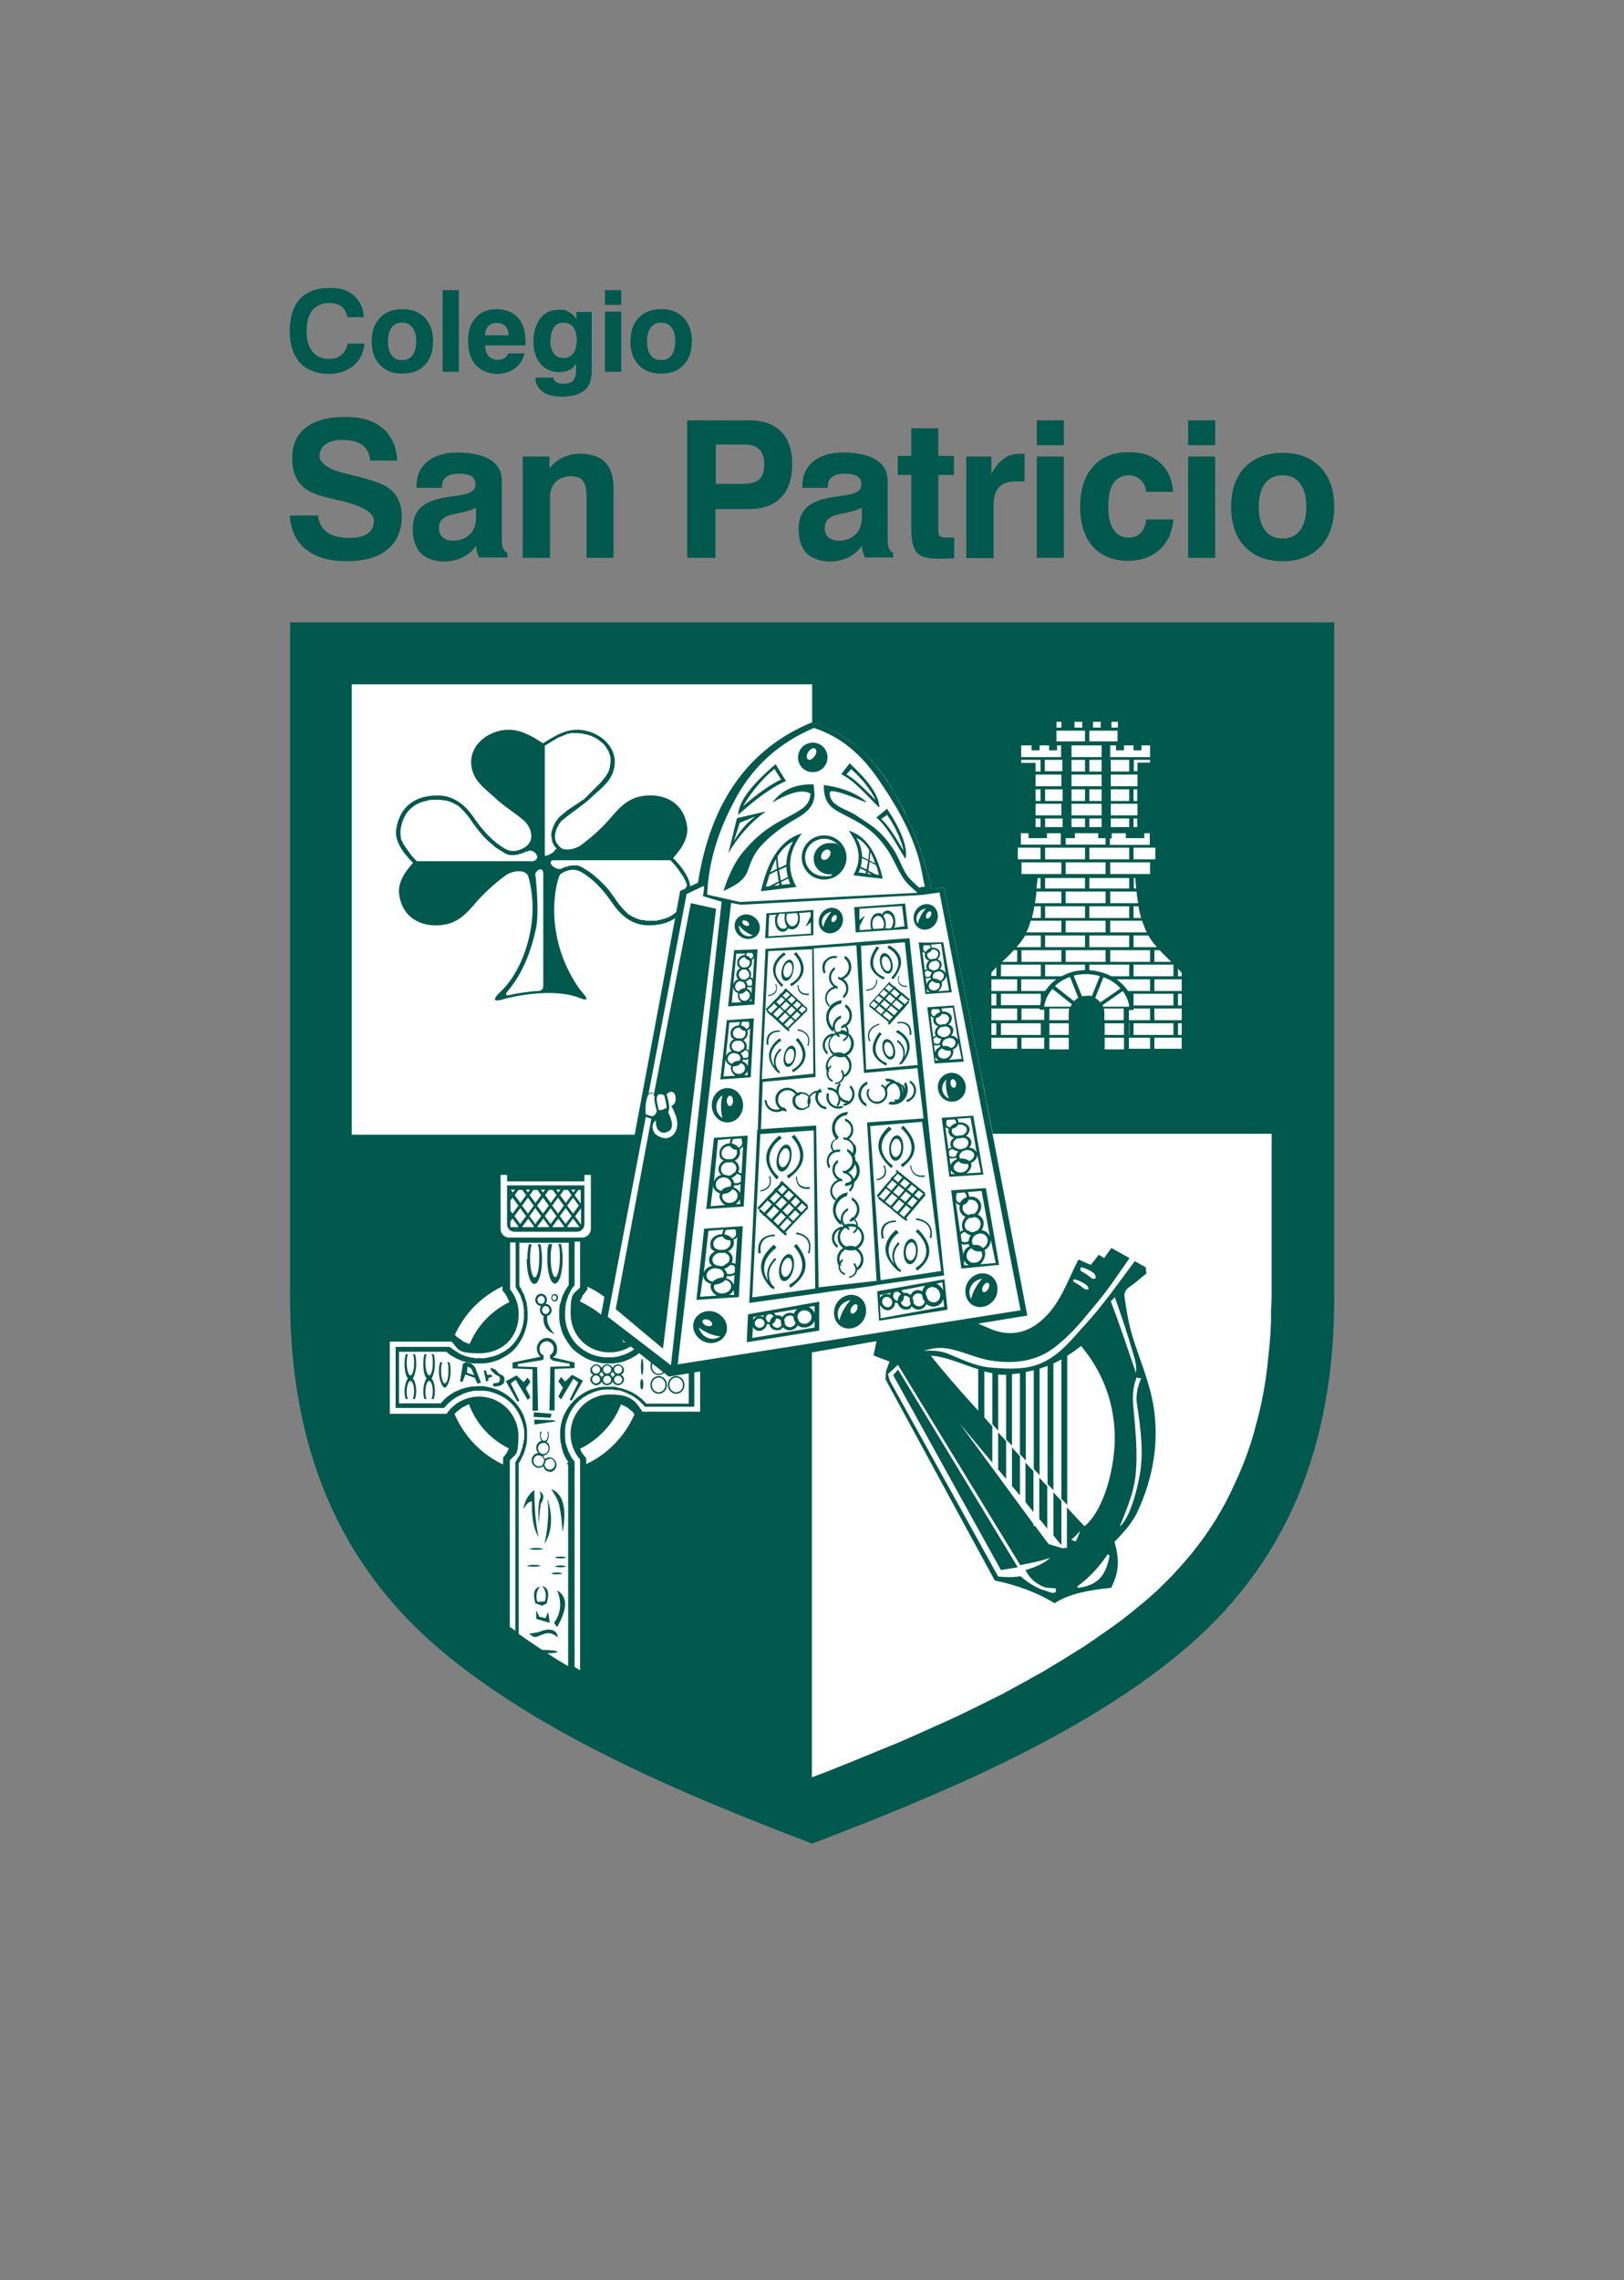
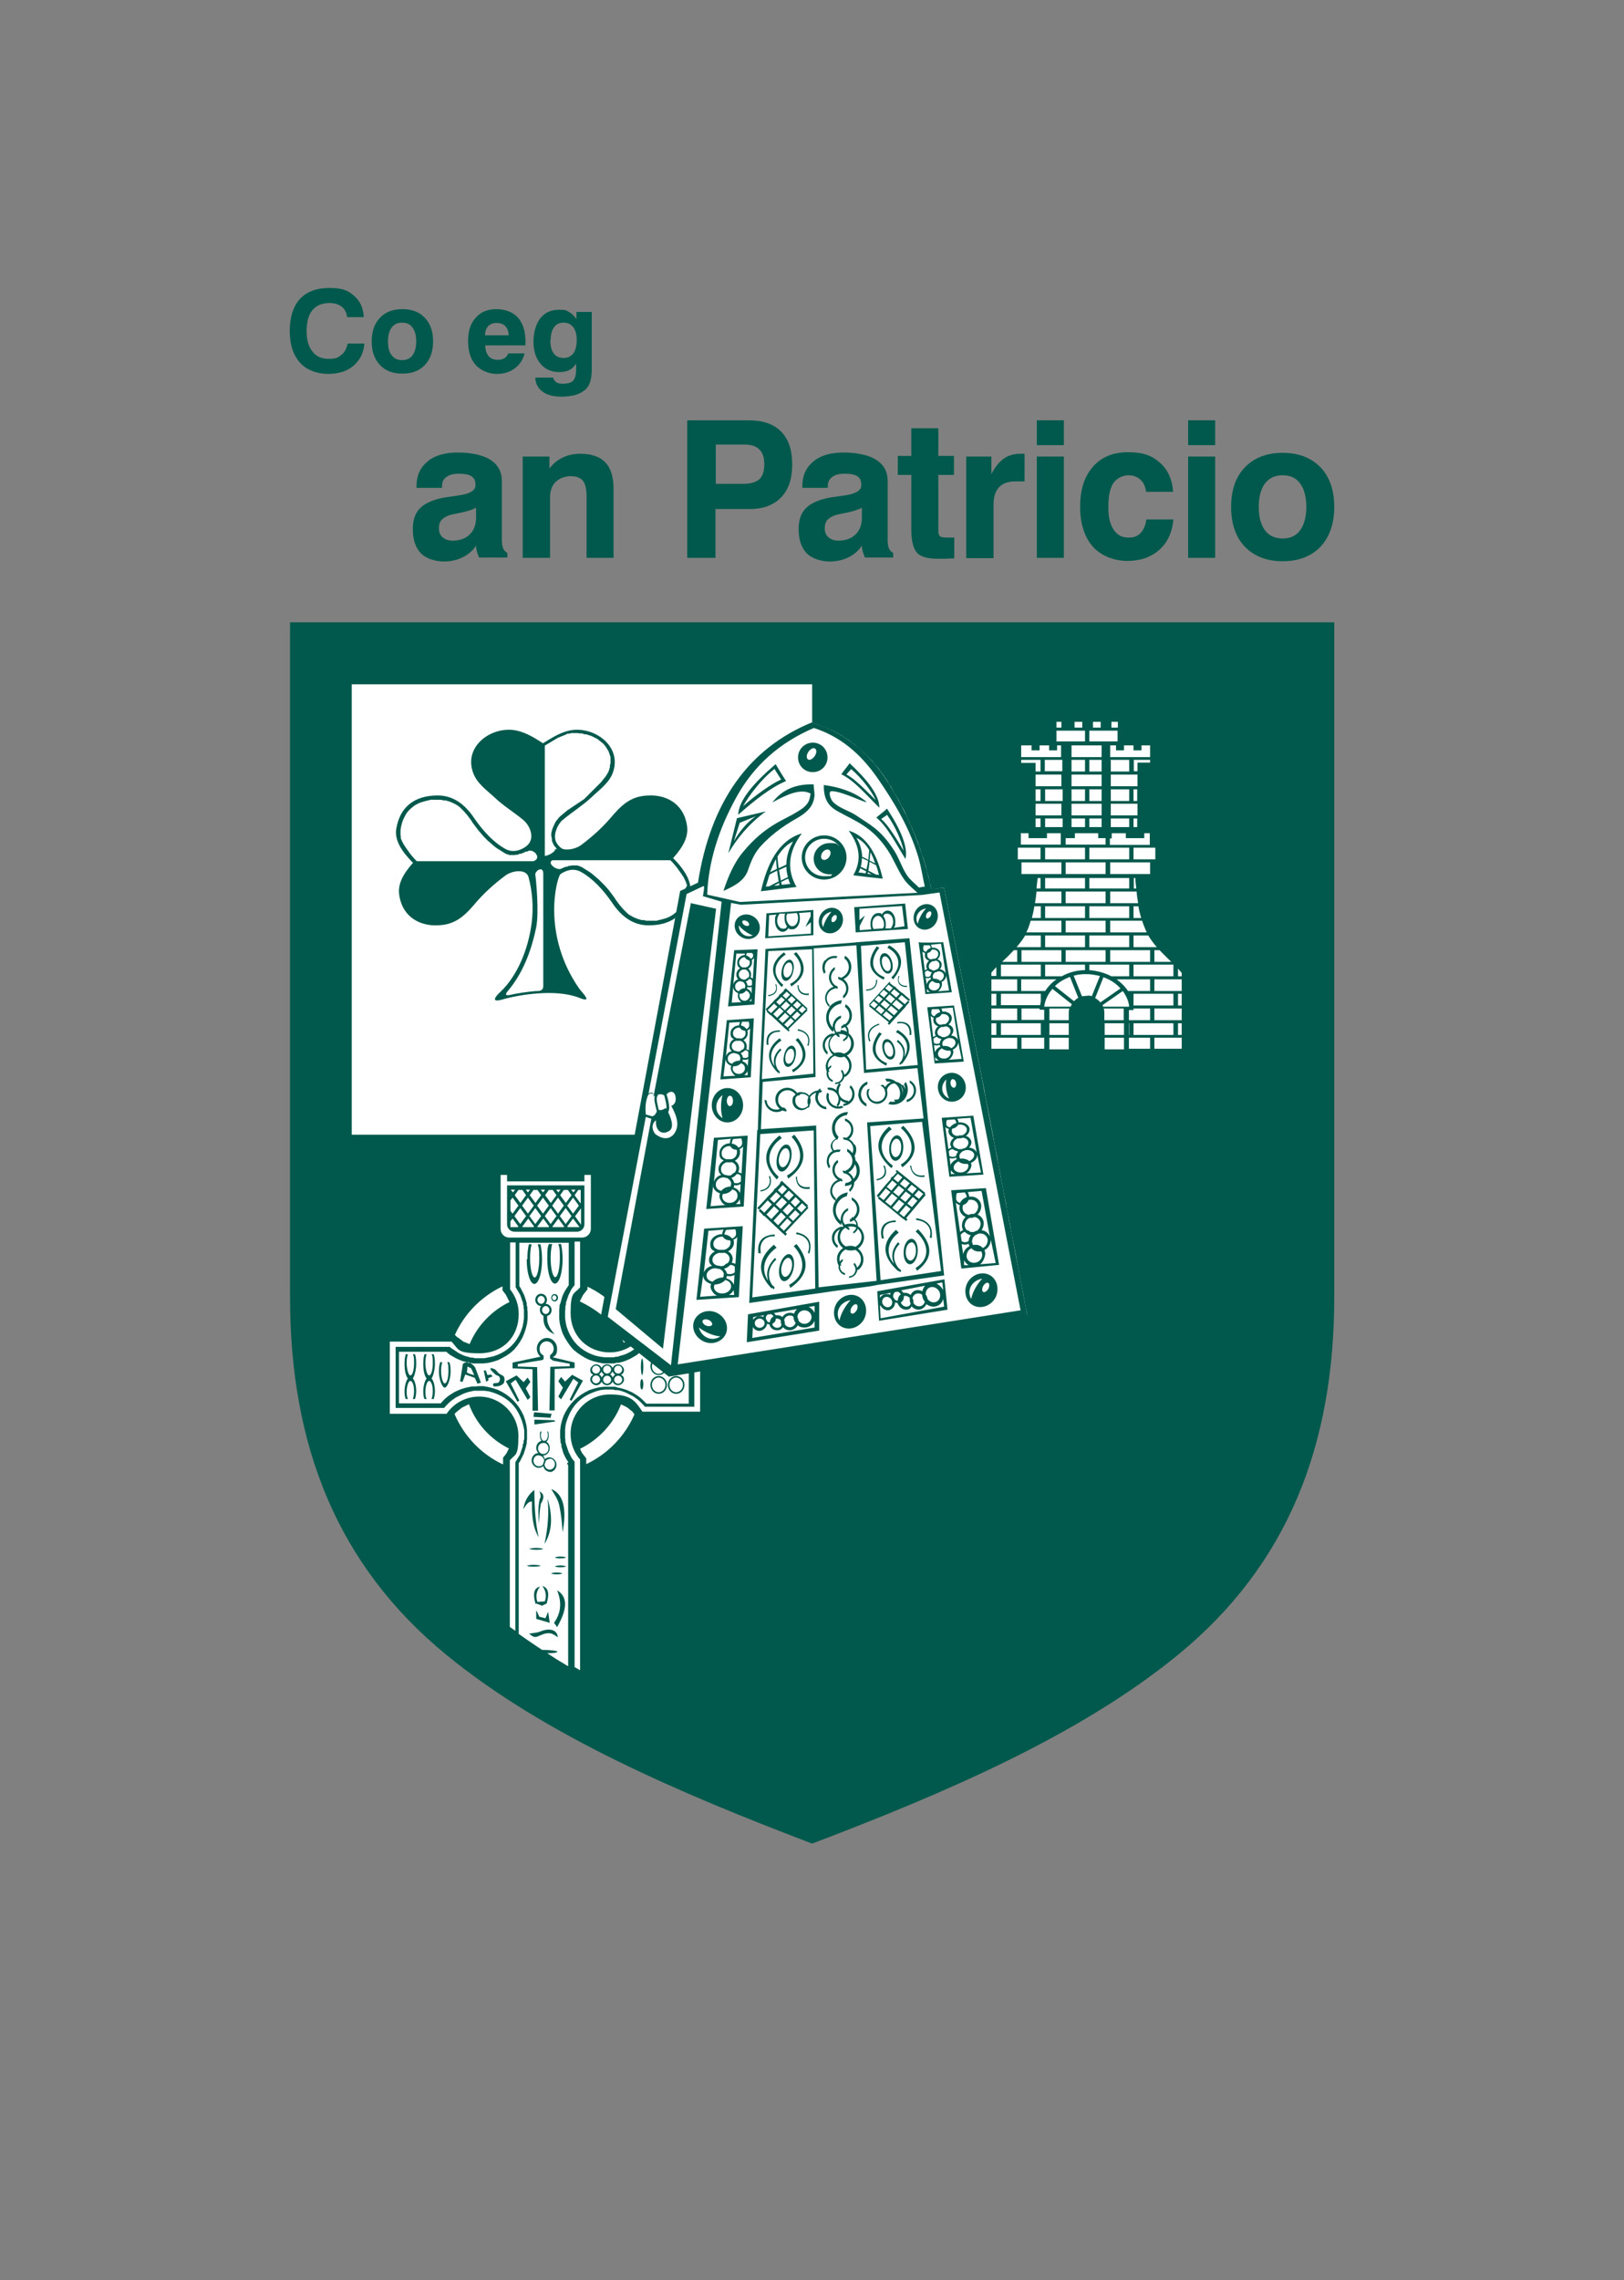
<svg xmlns="http://www.w3.org/2000/svg" id="Logo" version="1.1" viewBox="0 0 529.1 742.7">
  <rect x="0" y="0" width="529.1" height="742.7" fill="#808080" stroke="none" />
  <defs>
    <style>
      .st0, .st1 {
        fill-rule: evenodd;
      }

      .st0, .st2 {
        fill: #00594c;
      }

      .st1, .st3 {
        fill: #fff;
      }
    </style>
  </defs>
  <g>
    <path class="st0" d="M94.5,202.7h340.2s0,219.8,0,219.8c0,48.3-15.2,87.3-50.9,116.5-32.1,26.3-76.1,45.1-119.2,61.5-43.1-16.4-87.1-35.2-119.2-61.5-35.6-29.2-50.9-68.2-50.9-116.5v-219.8Z" />
    <rect class="st3" x="114.6" y="222.9" width="150" height="146.7" />
-     <path class="st1" d="M264.5,369.5v209.4l.8-.3,4-1.5,4-1.6,4-1.6,3.9-1.6,3.9-1.6,3.9-1.6,3.9-1.6,3.9-1.7,3.8-1.7,3.8-1.7,3.8-1.7,3.7-1.7,3.7-1.8,3.7-1.8,3.6-1.8,3.6-1.8,3.5-1.9,3.5-1.9,3.4-1.9,3.4-1.9,3.3-2,3.3-2,3.2-2,3.2-2,3.1-2.1,3-2.1,3-2.1,2.9-2.1,2.8-2.2,2.7-2.2,2.9-2.4,2.7-2.4,2.6-2.5,2.5-2.5,2.4-2.6,2.3-2.6,2.2-2.6,2.1-2.7,2-2.7,1.9-2.8,1.8-2.8,1.7-2.9,1.6-2.9,1.5-3,1.4-3,1.4-3.1,1.3-3.1,1.2-3.2,1.1-3.2,1-3.3.9-3.4.9-3.4.8-3.5.7-3.6.6-3.6.5-3.7.4-3.8.4-3.8.3-3.9.2-4v-4c.1,0,.2-4.2.2-4.2v-52.9h-150Z" />
    <g>
      <path class="st0" d="M134.6,281.1c-3.8-3.8-6.1-7.5-5.5-11.1,1.2-7.4,6.2-10.9,13.5-10.9,4.8,0,8.7,2.6,11.9,7.4,2.9,4.2,6.3,7.9,10.3,10.1,2.4,1.2,4.8.4,6.6-.9,3.2-2.4,1.3-6.8-.9-8.6-3.1-2.6-6.5-4.6-9.3-7.3-2.7-2.5-6-4.7-7.2-8.5-2.8-8.7,6.7-15.1,14.5-13.3,3.3.8,5.9,2.5,8.4,4.1,2.5-1.5,5.1-3.3,8.4-4.1,7.7-1.8,17.3,4.6,14.5,13.3-1.2,3.7-4.5,5.9-7.2,8.5-2.8,2.6-6.2,4.7-9.3,7.3-1.4,1.1-3.3,4.7-2.1,7.2.4.8,1.5,2.1,2.4,2.3,1.8.4,4.4-.3,5.8-1.4,3.7-2.8,7-5.7,10.4-9.8,3.8-4.4,6.9-6.2,11.7-6.3,5-.2,11.1,2.2,12.3,9.7.6,3.5-1,6.8-4.5,10.7,3.2,3.2,5.3,6.4,5.6,9.4-1.6,2.7-3.4,6.7-5,10.2-2.3,1.6-5.2,2.3-8.6,2.3-4.8,0-8.7-2.6-11.9-7.4-2.9-4.2-6.3-7.9-10.3-10.1-2.4-1.2-4.8-.4-6.6.9-1.3,2-5.9,19.8,6.2,37.2,1.1,1.5,4.7,4.9,0,3-7.6-3-19.6-1-24.8.5-2.3.7-4.2.7-.8-2.5,5.3-5,9-13.6,10.1-22.3.7-5.2.2-10.5-1-15-.8-2.9-5.6-2.1-7.7-.4-3.7,2.8-7,5.7-10.4,9.8-3.8,4.4-6.9,6.2-11.7,6.3-5,.2-11.1-2.2-12.3-9.7-.6-3.5,1-6.8,4.5-10.7Z" />
      <path class="st1" d="M174.4,284.9c.2,1.1,1.3,12.1.3,17.1-1.7,8.4-4.7,15.3-9,20.5-1.2,1.3-1.1,1.9.3,1.6,2.6-.6,5.5-1,8.6-1.3,1.6.1,2.4-.4,2.4-1.6v-36.6c0-2.8-2.8-.9-2.6.4ZM171.5,277.3l-.4.2-.4.2-.5.2-.5.2h-.5c0,.1-.5.3-.5.3h-.5c0,0-.5.1-.5.1h-.5s-.6,0-.6,0h-.6c0,0-.6-.2-.6-.2l-.6-.2-.5-.3-.8-.5-.8-.5-.8-.5-.8-.6-.7-.6-.7-.6-.7-.6-.7-.7-.7-.7-.6-.7-.6-.7-.6-.7-.6-.8-.6-.8-.6-.8-.5-.8-.6-.8-.6-.8-.6-.7-.6-.7-.6-.6-.6-.6-.6-.5-.7-.4-.7-.4-.7-.3-.7-.3-.7-.2-.7-.2h-.8c0-.1-.8-.2-.8-.2h-.8s-1.3,0-1.3,0h-1.2c0,.1-1.1.3-1.1.3l-1.1.3-1,.3-.9.4-.9.5-.8.6-.7.6-.7.7-.6.8-.5.9-.5,1-.4,1.1-.3,1.2-.2,1.2v.5c0,0,0,.5,0,.5v.6s.1.6.1.6v.6c.1,0,.3.6.3.6l.3.6.3.6.4.6.4.6.5.7.5.7.5.7.6.7.6.7.8.8h38c3.1-1-.4-4.7-2.2-3ZM181.3,276.7v-.3s0-.1,0-.1l-.2-.2-.6-.7-.4-.8-.3-.8v-.8c-.1,0-.2-.8-.2-.8v-.8c0,0,.2-.8.2-.8l.2-.7.3-.7.3-.7.3-.6.4-.6.4-.5.4-.5.4-.4.6-.5.6-.5.6-.5.6-.5.6-.4.6-.4.6-.4.6-.4.6-.4.6-.4.6-.4.6-.4.6-.4.5-.5.5-.5.5-.5.5-.5.5-.5.5-.5.5-.5.5-.5.5-.5.5-.5.5-.5.4-.5.4-.5.4-.5.4-.5.3-.5.3-.5.3-.6.2-.6.2-.7v-.7c.1,0,.2-.7.2-.7v-.7s0-.6,0-.6v-.6c0,0-.2-.6-.2-.6l-.2-.6-.2-.6-.3-.5-.3-.5-.3-.5-.4-.5-.4-.5-.5-.4-.5-.4-.5-.4-.5-.4-.6-.3-.6-.3-.6-.3-.6-.2-.6-.2-.6-.2h-.7c0-.1-.7-.3-.7-.3h-.7c0,0-.7-.1-.7-.1h-.7s-.7,0-.7,0h-.7c0,0-.7.2-.7.2h-.6c0,.1-.5.3-.5.3l-.5.2-.5.2-.5.2-.5.2-.5.2-.5.3-.5.3-.5.3-.5.3-.5.3-.5.3-.5.3-.5.3-.3.2v35.9c1,0,3.5-1.3,3.4-2.3ZM223.6,288.1v-.6c-.1,0-.3-.6-.3-.6l-.3-.6-.3-.6-.4-.6-.4-.6-.5-.7-.5-.7-.5-.7-.6-.7-.6-.7-.8-.8h-38.4c-2,.9,1.5,3.6,3,2.7l.4-.2.5-.2.5-.2h.5c0-.1.5-.3.5-.3h.5c0,0,.5-.1.5-.1h.5s.6,0,.6,0h.6c0,0,.6.2.6.2l.6.2.5.3.8.5.8.5.8.5.8.6.7.6.7.6.7.6.7.7.7.7.7.7.6.7.6.7.6.8.6.8.6.8.5.8.6.8.6.8.6.7.6.7.6.6.6.6.6.5.7.4.7.4.7.3.7.3.7.2.7.2h.8c0,.1.8.2.8.2h.8s1.3,0,1.3,0h1.2c0-.1,1.1-.3,1.1-.3l1.1-.3,1-.3.9-.4.9-.5.8-.6.7-.6c.4-2.6,2-6.1,3.3-8.4v-.6Z" />
    </g>
    <path class="st1" d="M323,338h8.4v3.6h-8.4v-3.6h0ZM332.8,338h7.4v3.6h-7.4v-3.6h0ZM367.8,338h6.9v3.6h-6.9v-3.6h0ZM376.1,338h8.9v3.6h-8.9v-3.6h0ZM323,333.3h1.6v3.8h-1.6v-3.8h0ZM326.1,333.3h13v3.8h-13v-3.8h0ZM367.8,333.3h.1v3.8h-.1v-3.8h0ZM369.3,333.3h13v3.8h-13v-3.8h0ZM383.8,333.3h1.2v3.8h-1.2v-3.8h0ZM323,328.5h8.4v3.8h-8.4v-3.8h0ZM332.8,328.5h5.9c0,.1,0,.3,0,.4h0s1.5,0,1.5,0v3.3h-7.4v-3.8h0ZM369.3,328.5h5.4v3.8h-6.9v-3.3h1.5c0-.2,0-.3,0-.4h0ZM376.1,328.5h8.9v3.8h-8.9v-3.8h0ZM323,323.7h1.6v3.8h-1.6v-3.8h0ZM326.1,323.7h13v2.5c-.1.4-.2.8-.2,1.2h-12.8v-3.8h0ZM369.3,323.7h13v3.8h-13v-3.8h0ZM383.8,323.7h1.2v3.8h-1.2v-3.8h0ZM323,319h8.4v3.8h-8.4v-3.8h0ZM332.8,319h11.4c-1.5,1-2.7,2.3-3.7,3.8h-7.8v-3.8h0ZM363.8,319h10.9v3.8h-7.2c-.9-1.4-2.2-2.7-3.7-3.8h0ZM376.1,319h8.9v3.8h-8.9v-3.8h0ZM324.6,315h0v2.9h-1.6v-1.1c.5-.6,1.1-1.2,1.6-1.8h0ZM326.1,314.2h13v3.8h-13v-3.8h0ZM340.5,314.2h13v1.8c-2.8,0-5.4.8-7.6,2h-5.4v-3.8h0ZM354.9,314.2h13v3.8h-5.8c-2.1-1.1-4.6-1.8-7.2-2v-1.8h0ZM369.3,314.2h13v3.8h-13v-3.8h0ZM385,318h-1.2v-2.5c.4.5.8.9,1.2,1.4v1.1h0ZM330.2,309.5h1.2v3.8h-4.9c1.3-1.2,2.6-2.5,3.8-3.8h0ZM332.8,309.5h13v3.8h-13v-3.8h0ZM347.2,309.5h13v3.8h-13v-3.8h0ZM361.7,309.5h13v3.8h-13v-3.8h0ZM376.1,309.5h1.7c1.2,1.3,2.5,2.5,3.8,3.8h-5.5v-3.8h0ZM333.9,304.7h5.2v3.8h-7.9c1-1.2,2-2.4,2.8-3.8h0ZM340.5,304.7h13v3.8h-13v-3.8h0ZM354.9,304.7h13v3.8h-13v-3.8h0ZM369.3,304.7h4.8c.8,1.3,1.7,2.6,2.8,3.8h-7.6v-3.8h0ZM335.9,299.9h9.9v3.8h-11.4c.1-.3.3-.6.4-.9.4-.9.7-1.9,1-2.9h0ZM347.2,299.9h13v3.8h-13v-3.8h0ZM361.7,299.9h10.4c.3,1,.7,1.9,1.1,2.9.1.3.3.6.4.9h-11.9v-3.8h0ZM337,295.2h2.1v3.8h-2.9c.3-1.2.6-2.5.8-3.8h0ZM340.5,295.2h13v3.8h-13v-3.8h0ZM354.9,295.2h13v3.8h-13v-3.8h0ZM369.3,295.2h1.6c.2,1.3.5,2.5.9,3.8h-2.5v-3.8h0ZM337.7,290.4h8.1v3.8h-8.6c.2-1.2.4-2.5.5-3.8h0ZM347.2,290.4h13v3.8h-13v-3.8h0ZM361.7,290.4h8.6c.1,1.3.3,2.5.5,3.8h-9.1v-3.8h0ZM339,286h0v3.4h-1.3c.1-1.1.2-2.3.4-3.4h.9ZM353.5,286h0v3.4h-13v-3.4h13ZM367.9,286h0v3.4h-13v-3.4h13ZM370.2,289.4h-.8v-3.4h.5c0,1.2.2,2.3.3,3.4h0ZM332.8,280.9h13v3.8h-13v-3.8h0ZM347.2,280.9h13v3.8h-13v-3.8h0ZM361.7,280.9h13v3.8h-13v-3.8h0ZM331.6,276.1h7.4v3.8h-7.4v-3.8h0ZM340.5,276.1h13v3.8h-13v-3.8h0ZM354.9,276.1h13v3.8h-13v-3.8h0ZM369.3,276.1h7.1v3.8h-7.1v-3.8h0ZM332.8,271.4h2.3v1.6h6v-1.6h4.5v1.6h0v2.1h-13v-3.8h0ZM350.2,271.4h7.6v1.6h2.4v2.1h-13v-2.1h3v-1.6h0ZM362.3,271.4h4.5v1.6h6v-1.6h1.8v3.8h-13v-2.1h.6v-1.6h0ZM337.4,266.6h1.6v2.8h-1.6v-2.8h0ZM340.5,266.6h5.7v2.8h-5.7v-2.8h0ZM349.1,266.6h4.4v2.8h-4.4v-2.8h0ZM354.9,266.6h4v2.8h-4v-2.8h0ZM361.9,266.6h6v2.8h-6v-2.8h0ZM369.3,266.6h1.2v2.8h-1.2v-2.8h0ZM337.4,261.8h8.4v3.8h-8.4v-3.8h0ZM349.1,261.8h9.8v3.8h-9.8v-3.8h0ZM361.9,261.8h8.7v3.8h-8.7v-3.8h0ZM337.4,257.1h1.6v3.8h-1.6v-3.8h0ZM340.5,257.1h5.7v3.8h-5.7v-3.8h0ZM349.1,257.1h4.4v3.8h-4.4v-3.8h0ZM354.9,257.1h4v3.8h-4v-3.8h0ZM361.9,257.1h6v3.8h-6v-3.8h0ZM369.3,257.1h1.2v3.8h-1.2v-3.8h0ZM337.4,252.3h8.4v3.8h-8.4v-3.8h0ZM349.1,252.3h9.8v3.8h-9.8v-3.8h0ZM361.9,252.3h8.7v3.8h-8.7v-3.8h0ZM332.7,247.5h6.3v3.8h-1.6v-2.8h-4.7v-.9h0ZM340.5,247.5h5.8c0,0-.2,0-.2,0v3.7h-5.7v-3.8h0ZM349.1,247.5h4.4v3.8h-4.4v-3.8h0ZM354.9,247.5h4v3.8h-4v-3.8h0ZM361.7,247.5h6.2v3.8h-6v-3.7h-.2ZM369.3,247.5h5.4v.9h-4.1v2.8h-1.2v-3.8h0ZM332.8,242.8h3.3v1.6h2.6v-1.6h3.1v1.6h2.6v-1.6h1.3v3.8h-13v-3.8h0ZM349.1,242.8h9.8v3.8h-9.8v-3.8h0ZM361.7,242.8h1.9v1.6h2.6v-1.6h3.1v1.6h2.6v-1.6h2.8v3.8h-13v-3.8h0ZM344.2,238h9.3v3.5h-9.3v-3.5h0ZM354.9,238h9.2v3.5h-9.2v-3.5h0ZM345.8,235.1h0v1.9h-1.6v-1.9h1.6ZM358.6,237h-2.5v-1.9h2.5v1.9h0ZM352.6,237h-2.5v-1.9h2.5v1.9h0ZM364.2,237h-2.1v-1.9h2.1v1.9h0ZM341.9,338h6.3v3c0,.3,0,.5,0,.8h-6.3v-3.8h0ZM359.9,338h6.3v3.8h-6.3c0-.3,0-.5,0-.8v-3h0ZM341.9,333.3h6.3v3.8h-6.3v-3.8h0ZM359.9,333.3h6.3v3.8h-6.3v-3.8h0ZM341.9,328.5h6.5c-.2.5-.2,1.1-.2,1.7v2.1h-6.3v-3.8h0ZM359.6,328.5h6.5v3.8h-6.3v-2.1c0-.6,0-1.1-.2-1.7h0ZM342.9,322.1h0c-1.5,1.7-2.4,3.6-2.7,5.8h8.6c.1-.3.3-.5.4-.8l-6.3-5h0ZM348.6,318.2h0c-1.9.7-3.6,1.7-4.9,3l6.2,4.9c.4-.4.9-.8,1.4-1.1l-2.7-6.8h0ZM365,321.9h0c-1.4-1.6-3.3-2.8-5.5-3.6l-2.7,6.8c.6.3,1.2.8,1.7,1.4l6.5-4.5h0ZM367.9,327.9h-8.5c0-.2-.2-.3-.2-.5l6.6-4.6c1.1,1.5,1.9,3.2,2.1,5.1h0ZM358.3,317.9h0c-1.2-.3-2.4-.5-3.7-.6h-1.2c-1.2,0-2.5.2-3.6.5l2.7,6.7c.3,0,1.9-.2,2.2-.2.3,0,.7,0,1,.2l2.7-6.7Z" />
    <path class="st0" d="M351.5,410.3c1.3.6,2.6,1.2,3.9,1.7.9-1.1,1.7-2.2,2.6-3.3.6.4,1.2.7,1.7,1.1.8-1.1,1.6-2.2,2.4-3.3,2,1.1,3.9,2.2,5.9,3.3-3.4,4.8-6.6,9.8-10.4,14.3-4.4,5.2-7.6,9.8-14.2,14.9-5.5,4.2-12.4,5.4-20.4,4.2-4.8-.7-9.8-3.3-14.6-4-2.6-.4-4.8,0-7.5.8,3.1-.2,5.7,0,8.1,1,4.4,1.8,8.6,3.9,13.3,4.4,5.6.5,12,.9,17.2-1.5,6.1-2.8,9.7-7.7,14.2-12.6,5.7-6.2,10.9-13.7,16-20.5,1.2.7,2.4,1.3,3.6,2,0,.7.1,1.3.2,2-1.8,1.4-3.5,3-5.4,4.3-1.1.7-2,1.8-1.7,3.5.6,4.3,1.3,8.6,2.6,12.8,2.3,7.5,5.7,15.1,6.9,23.2,1.7,11.4-.2,22.7-5.2,33.6-1.5,3.3-4.3,6.7-7.6,10,1.6,5.6,1.6,9.8-1.1,15-7.4.7-13.9,2-18.4,5-5.4-3.3-11.8-5.8-19.5-7.4-11.9-21.8-23.7-43.7-35.6-65.5,0-.9.1-1.9.2-2.8.4-1,.7-2,1.1-3-1.7-.7-3.5-1.3-5.2-2,.4-2.1.9-4.2,1.3-6.3,2.6-1.3,5.2-2.6,7.8-3.9,7.2-.3,14.5-1.3,21.7-.9,2.9.2,5.5,1.8,8.2,2.8,3.8,1.4,8.9,1.8,13.9-1.7,7.6-5.3,10-13.9,13.9-21.3h0ZM353.4,497.1h0c6.4-5.4,9.9-19.3,9.8-29.3-.2-11.8-4.5-21.7-11-29.4-1.5,1.2-3,2.3-4.5,3.2v48.6c-.6-.7-1.2-1.3-1.9-2v-45.4c-.9.5-1.7.9-2.6,1.3v41.3c-.6-.7-1.2-1.3-1.9-2v-38.5c-.9.3-1.7.6-2.6.9v34.7c-.6-.7-1.3-1.4-1.9-2v-32.2c-.9.2-1.7.4-2.6.6v28.8c-.6-.7-1.3-1.4-1.9-2v-26.4c-.9.1-1.7.2-2.6.3v23.3c-.6-.7-1.3-1.4-1.9-2v-21.1c-.9,0-1.8,0-2.6-.1v18.3c-.6-.7-1.3-1.4-1.9-2.1v-16.6c-.9-.2-1.8-.4-2.6-.6v15c.9,1,1.7,1.9,2.6,2.9v11.8l-10.7-12.8,19.1,26,.6.8h0l4.4,6v.6h.5l4.4,5.9,4.2,1.3h0c0,0,.2,0,.2,0l.6.2-.2-.2h1.2v-13.2c2,2.2,3.9,4.2,5.8,6.2h0ZM325,478.4l2.8,3.3v-12.3c-.9-1-1.8-1.9-2.6-2.9v11.9h-.1ZM329.6,483.9l2.7,3.2v-12.8c-.9-1-1.8-1.9-2.6-2.9v12.4h0ZM334.1,489.3l2.6,3.2v-13.3c-.9-.9-1.8-1.9-2.6-2.8v13h0ZM338.6,494.7l2.6,3.2v-13.8c-.9-.9-1.8-1.9-2.6-2.8v13.5h0ZM343.2,500.1l2.6,3.2v-14.4c-.9-.9-1.7-1.9-2.6-2.8v14.1h0ZM318.7,446h0c-5.4-1.7-10.7-4.2-15.4-4.4,2.5,3.3,8.2,10,15.4,17.9v-13.5h0ZM292.6,444.5h0l-3.3,3.1.6,2.1c11.8,21.3,23.5,42.5,35.3,63.8,2.1.2,4.4.4,7.3-.1,2,1.8,4.2,3.2,6.5,4.2,1.3.4,2.7.9,4,1.3.3-.1.7-.2,1-.3v-1.2c-1.1-.1-2.3-.2-3.4-.3-3-1.1-5.2-3-6.5-5.7,3.4-1,6.2-2.2,8-4-2.9,1.1-6.4,1.7-9.7,2.4l-39.9-65.3h0ZM292.6,446.1h0l-1.6,1.8c11.7,21.2,23.4,42.4,35.1,63.5,1.8-.3,3.7-.6,5.5-.9l-39-64.4h0ZM351.9,498.6h0c-.8,1-1.7,2-2.9,2.9.5.2.9.4,1.4.6.7-1.1,1.1-2.3,1.5-3.5h0ZM350.8,516.8c.2.1.3.2.5.4,2.7-.4,5.3-1.1,7.3-3.4,1.7-2,2.4-4.5,2.9-7-.2-.2-.4-.4-.6-.6-2.7,4.1-6,7.7-10,10.6h0ZM364.8,497.2c2.1-1.6,4.6-6.9,6.4-16.1,1.5-7.5.5-15.5-.8-23.9-.4-2.8.2-5.6,1.4-8.2-.5-.1-1-.2-1.5-.3-1,2.4-1.4,5.5-1.1,9,.7,8,1.6,15.8.7,23.4-.6,5.1-2.7,10.3-5.1,16.1h0ZM363.2,422.5h0c-.4.5-.9.9-1.3,1.4,2.9,7.5,5.5,15.4,8.2,23.3.1-1,.3-2.3-.7-5.6-1.9-6.6-4-12.9-6.2-19.1h0ZM356.6,414.9h0c-1-.9-2.3-1.5-3.7-2-.5-.2-.8-.1-.9.3,0,.3-.1.6.2.8,1,.6,2.1,1.2,3,2,.6.5,1.3.8,1.7.3.2-.3.1-.8-.3-1.2h0ZM354.2,418.8h0c-1-.9-2.3-1.5-3.7-2-.9-.3-1.2.4-.5.8,1,.6,2.1,1.2,3,2,1,.8,2.4.4,1.2-.7Z" />
    <path class="st1" d="M194.2,450.6c.7,0,1.3-.6,1.3-1.3s-.6-1.3-1.3-1.3-1.3.6-1.3,1.3.6,1.3,1.3,1.3ZM185.2,476.3l-.4-.6-.4-.6-.3-.6-.3-.6-.3-.7-.2-.7-.2-.7-.2-.7v-.7c-.1,0-.3-.7-.3-.7v-.7c0,0-.1-.7-.1-.7v-.8s0-1.6,0-1.6l.2-1.6.4-1.6.5-1.5.7-1.4.8-1.3.9-1.2,1-1.1,1.1-1,1.2-.9,1.3-.8,1.4-.7,1.5-.5,1.6-.4,1.6-.2h1.6c0,0,1.1,0,1.1,0h1c0,0,1,.3,1,.3l1,.2,1,.3.9.3.9.4.9.4.8.5.8.5.8.6.7.6.7.7.7.7h0c0,0,13.8,0,13.8,0v-16.8h-15.8c0,0-.6.5-.6.5l-.6.5-.7.4-.7.4-.7.4-.7.3-.7.3-.8.3-.8.2-.8.2h-.8c0,.1-.8.2-.8.2h-.8c0,0-.9,0-.9,0h-1.6c0,0-1.6-.3-1.6-.3l-1.6-.4-1.5-.5-1.4-.7-1.3-.8-1.3-.9-1.2-1-1-1.2-.9-1.3-.8-1.3-.7-1.4-.5-1.5-.4-1.6-.2-1.6v-1.6c0,0,0-.8,0-.8v-.7c0,0,.1-.7.1-.7v-.7c.1,0,.3-.7.3-.7l.2-.7.2-.7.2-.7.3-.7.3-.6.3-.6.4-.6.4-.6.4-.6h0v-13.8h-16.1v14.1h0c0,0,.4.6.4.6l.3.6.3.6.3.6.3.6.2.6.2.6.2.7.2.7v.7c.1,0,.2.7.2.7v.7c0,0,.1.7.1.7v.7s0,1.6,0,1.6l-.2,1.6-.4,1.6-.5,1.5-.6,1.4-.8,1.4-.9,1.3-1,1.2-1.1,1-1.3.9-1.4.8-1.4.7-1.5.5-1.6.4-1.7.2h-1.7c0,0-.9,0-.9,0h-.8c0,0-.8-.2-.8-.2h-.8c0-.1-.8-.3-.8-.3l-.8-.2-.8-.3-.7-.3-.7-.3-.7-.4-.7-.4-.7-.4-.6-.5-.6-.5h0c0,0-15.4,0-15.4,0v16.8h13.6c0,0,.7-.8.7-.8l.7-.7.7-.6.8-.6.8-.5.8-.5.9-.4.9-.4.9-.3,1-.3,1-.2,1-.2h1c0,0,1.1-.1,1.1-.1h1.6c0,0,1.6.3,1.6.3l1.6.4,1.5.5,1.4.7,1.3.8,1.2.9,1.1,1,1,1.1.9,1.2.8,1.3.7,1.4.5,1.5.4,1.6.2,1.6v1.6c0,0,0,.8,0,.8v.7s-.1.7-.1.7v.7c-.1,0-.2.7-.2.7l-.2.7-.2.7-.2.6-.2.6-.3.6-.3.6-.3.6-.3.6-.4.6h0v55.6l3,2.1,3.1,2.1,1.5,1c2.7,0,5,.3,5,.6s-1.4.5-3.3.5l3.1,2,3.3,2,.4.2v-65.4h0c0,0-.4-.7-.4-.7ZM220.3,442.1c1.5,0,2.7,1.3,2.7,2.9s-1.2,2.9-2.7,2.9-2.7-1.3-2.7-2.9,1.2-2.9,2.7-2.9ZM220.3,448.2c1.5,0,2.7,1.3,2.7,2.9s-1.2,2.9-2.7,2.9-2.7-1.3-2.7-2.9,1.2-2.9,2.7-2.9ZM214.6,442.1c1.5,0,2.7,1.3,2.7,2.9s-1.2,2.9-2.7,2.9-2.7-1.3-2.7-2.9,1.2-2.9,2.7-2.9ZM214.6,448.2c1.5,0,2.7,1.3,2.7,2.9s-1.2,2.9-2.7,2.9-2.7-1.3-2.7-2.9,1.2-2.9,2.7-2.9ZM209.2,442.5c.2,0,.4,1.2.4,2.7s-.2,2.7-.4,2.7-.4-1.2-.4-2.7.2-2.7.4-2.7ZM209.1,449.2c.3,0,.5.8.5,1.7s-.2,1.7-.5,1.7-.5-.8-.5-1.7.2-1.7.5-1.7ZM192.3,446.2c0-.8,1-1.8,1.9-1.8s1.5.5,1.8,1.2c.3-.7,1-1.2,1.8-1.2s1.5.5,1.8,1.2c.3-.7.9-1.2,1.8-1.2s1.9,1,1.9,1.8-.4,1.3-1,1.6c.6.3,1,.7,1,1.6s-1,1.8-1.9,1.8-1.5-.5-1.8-1.2c-.3.7-1,1.2-1.8,1.2s-1.5-.5-1.8-1.2c-.3.7-.9,1.2-1.8,1.2s-1.9-1-1.9-1.8.4-1.3,1-1.6c-.6-.3-1-.7-1-1.6ZM135.6,453c0,1.4-.2,2-.4,2.7h-.7c.2-.6.4-1.5.4-2.5,0-1.9-.5-3.4-1.2-3.4s-1.2,2-1.2,3.4.1,1.8.4,2.5h-.7c-.3-.7-.4-1.3-.4-2.7s.5-3.3,1.1-4c-.7-.8-1.1-2.6-1.1-4.7s.2-2.3.4-3.2h.7c-.2.7-.4,1.2-.4,2.9s.5,4,1.2,4,1.2-1.8,1.2-4-.1-2.2-.4-2.9h.7c.3.9.4,1.5.4,3.2s-.5,3.8-1.1,4.7c.7.7,1.1,2.6,1.1,4ZM141.7,453c0,1.4-.2,2-.4,2.7h-.7c.2-.6.4-1.5.4-2.5,0-1.9-.5-3.4-1.2-3.4s-1.2,2-1.2,3.4.1,1.8.4,2.5h-.7c-.3-.7-.4-1.3-.4-2.7s.5-3.3,1.1-4c-.7-.8-1.1-2.6-1.1-4.7s.2-2.3.4-3.2h.7c-.2.7-.4,1.2-.4,2.9s.5,4,1.2,4,1.2-1.8,1.2-4-.1-2.2-.4-2.9h.7c.3.9.4,1.5.4,3.2s-.5,3.8-1.1,4.7c.7.7,1.1,2.6,1.1,4ZM145,452c-1.1,0-2-3.1-2-5.1s.2-2.3.4-3.2h.7c-.2.7-.4,1.2-.4,2.9s.5,4,1.2,4,1.2-1.8,1.2-4-.1-2.2-.4-2.9h.7c.3.9.4,1.2.4,3.2s-.9,5.1-2,5.1ZM183.3,499.1c-.2-2.8-.4-5.5-1.1-8.8-.5-2.2-1.6-3.5-2.6-5.3,4.5,1.8,4.9,7.7,3.7,14.1ZM175,521.8l2.5-.2c.6-1.7.4-3.4-.8-5,1.7.5,2.5,2,1.4,5.7,0,0,0,0,0,0l-1.5.7-1.9-.7c0,0-.2.1-.2.2-1.1-3.8-.3-5.3,1.4-5.7-1.2,1.6-1.4,3.3-.8,5ZM175.6,485.7c1.5.7,2,1.9.6,4.1-.4,2.3-.5,4.4-.6,6.6-.2-2.5-.4-4.9.2-8,.6-.9.3-1.8-.1-2.8ZM176.9,504.5c0,.2-1,.3-2.2.3s-2.2-.2-2.2-.3,1-.3,2.2-.3,2.2.2,2.2.3ZM174.9,524.8l.8,1.8,2,.5.9-2.1.5,3.6-4.4-1.3v-2.6ZM177.4,502.9c1.1-5.1,1.5-10,1-14.8,1.6,5.4,1.7,10.4-1,14.8ZM179.2,479.4c-1.1,0-2-.8-2.2-1.9-.4.4-.9.6-1.5.6-1.2,0-2.3-1.1-2.3-2.4s1-2.4,2.2-2.4c-.4-.4-.7-1-.7-1.7,0-1.1.7-2,1.7-2.3-.3-.4-.5-1.1-.5-1.8s0-.9.2-1.2h.4c-.2.3-.3.8-.3,1.2,0,.8.3,1.5.8,1.8.2,0,.3,0,.5,0,.6-.1,1-.9,1-1.8s-.1-.9-.3-1.2h.4c.1.4.2.8.2,1.2,0,.9-.3,1.7-.8,2.1.7.4,1.1,1.2,1.1,2.1,0,1.3-1,2.4-2.2,2.4.3.3.5.7.6,1.2.4-.4.9-.6,1.5-.6,1.2,0,2.3,1.1,2.3,2.4s-1,2.4-2.3,2.4ZM179.4,461.8l-5.6-.3.2-1.5,5.7.5-.3,1.2ZM180.6,462.6l.3.4-6.8,1v-1.6l6.5.2ZM181.4,512.2c1,0,1.8.2,1.8.3s-.8.3-1.8.3-1.8-.2-1.8-.3.8-.3,1.8-.3ZM190,449.6l-3.8,6.7-.6-.4,2.8-5.6-1.6-1.2-4,6.7-.9-.9,1.5-2.9-1.5-2.1.9-1.4,1.3,1.5,2.3-2.2,3.5,1.9ZM179,405.2h.9c-.3,1.1-.5,2.7-.5,4.5,0,3.5.7,6.3,1.5,6.3s1.5-2.8,1.5-6.3-.2-3.4-.5-4.5h.9c.3,1.4.5,3.1.5,4.9,0,4.4-1.1,8-2.5,8s-2.5-3.6-2.5-8,.2-3.6.5-4.9ZM181.8,422.7c0,.7-.5,1.2-1.1,1.2s-1.1-.5-1.1-1.2.5-1.2,1.1-1.2,1.1.5,1.1,1.2ZM178.2,423.4c0,.5-.2.9-.4,1.3h0c1,0,1.9.9,1.9,2s-.6,1.7-1.4,1.9c-.3,2.3.8,4.2,2.4,6-2.5-1-3.9-2.8-3.6-6-.7-.3-1.2-1-1.2-1.9s.2-.9.4-1.3c0,0,0,0,0,0-1,0-1.9-.9-1.9-2s.8-2,1.9-2,1.9.9,1.9,2ZM171.8,410.2c0-1.9.2-3.6.5-4.9h.9c-.3,1.1-.5,2.7-.5,4.5,0,3.5.7,6.3,1.5,6.3s1.5-2.8,1.5-6.3-.2-3.4-.5-4.5h.9c.3,1.4.5,3.1.5,4.9,0,4.4-1.1,8-2.5,8s-2.5-3.6-2.5-8ZM167.1,443.8l9-1.9c-.7-.6-1.2-1.6-1.2-2.6,0-1.9,1.5-3.5,3.3-3.5s3.3,1.6,3.3,3.5-.5,2.2-1.4,2.8l7.1,1.7v1.8c0,0-6.5.3-6.5.3v13.5c.1,0-1.7,0-1.7,0l.3-14.2,6.3-.2v-.8c0,0-5.4-1-5.4-1l-1-.7v-1.1c.7-.4,1.2-1.2,1.2-2.1,0-1.3-1-2.4-2.3-2.4s-2.3,1.1-2.3,2.4.5,1.8,1.3,2.2v1.2l-.4.3-8,1.3v.8c0,0,6.3.2,6.3.2l.3,14.2h-1.8v-13.5c.1,0-6.5-.3-6.5-.3v-1.8ZM155.6,450.8c-.4-.9-.5-1.1-.9-2-1-.4-2.1-.7-3.1-1.1-.3.8-.6,1.6-.9,2.4-.3,0-.6-.1-.8-.2.3-1.9.6-3.7.9-5.6.4-.5,1.1-.6,1.9-.6.8.3,1.5.9,2.1,1.7.7,1.9,1.2,3.2,1.9,5-.4,0-.7.2-1.1.3ZM159,448.9l.2.6-.8.6-.8-3.7h.7c0,0,.5,1.5.5,1.5l1.1-.2.6.6-1.4.6ZM163.8,450.8c-.7.7-1.8.8-2.8.8-.3,0-.5-.7-.3-.9.5-.4,1.4,0,1.8-.5.4-.4.5-1.2.2-1.7-.4-.6-1-.4-1.4-.9-.4-.4-1.6-1.3-1.5-1.9,0-.3,1.1.2,1.4.3.5.3.8.9,1.3,1.3.5.5,1.4.6,1.7,1.2.3.7.2,1.8-.3,2.3ZM172,456.1l-4-6.7-1.6,1.2,2.8,5.6-.6.4-3.8-6.7,3.5-1.9,2.3,2.2,1.3-1.5.9,1.4-1.5,2.1,1.5,2.9-.9.9ZM174.1,485.4c0,5.7.4,11,1.4,15.3-1.2-2-2.3-4.7-2.2-11.6-1.1-.2-2,1.2-2.8,2.5.4-2.7,1.6-4.8,3.6-6.3ZM173.9,509.7c1.2,0,2.2.2,2.2.3s-1,.3-2.2.3-2.2-.2-2.2-.3,1-.3,2.2-.3ZM179.2,532c-1.6-.2-2.9.6-4.2,1.1-1.1.4-1.9-.4-2.6-1,1.4-.2,2.6-.3,3.4-.6,1.7-.7,3.1-.9,4.3-.5,1.2.5,1.6,1.4,1.6,2.3-.8-.6-1.6-1.2-2.5-1.3ZM181.5,530c-.3-.5-.7-1-1-1.4,2.3-3.2,2.6-6.7,1-10.6,3,1.8,3.9,5.2,0,12ZM182.6,510.5c-1,0-1.8-.2-1.8-.3s.8-.3,1.8-.3,1.8.2,1.8.3-.8.3-1.8.3ZM182.6,507.6c-1,0-1.8-.2-1.8-.3s.8-.3,1.8-.3,1.8.2,1.8.3-.8.3-1.8.3ZM166.4,396v.3h.1c0-.1-.1-.3-.1-.3ZM199.6,448.7c.2-.4.5-.7.8-1-.4-.2-.7-.6-.8-1-.2.4-.5.7-.8,1,.4.2.7.6.8,1ZM197.8,447.4c.7,0,1.3-.6,1.3-1.3s-.6-1.3-1.3-1.3-1.3.6-1.3,1.3.6,1.3,1.3,1.3ZM196,448.7c.2-.4.5-.7.8-1-.4-.2-.7-.6-.8-1-.2.4-.5.7-.8,1,.4.2.7.6.8,1ZM194.2,447.4c.7,0,1.3-.6,1.3-1.3s-.6-1.3-1.3-1.3-1.3.6-1.3,1.3.6,1.3,1.3,1.3ZM172.6,387.5h-1.3l.7.9.7-.9ZM179.2,475.2c-.6,0-1.2.3-1.5.8,0,.3-.1.6-.3.9,0,0,0,0,0,0,0,1,.8,1.8,1.7,1.8s1.7-.8,1.7-1.8-.8-1.8-1.7-1.8ZM177,473.6c1,0,1.7-.8,1.7-1.8s-.5-1.5-1.2-1.8c0,0,0,0-.1,0-.1,0-.3,0-.4,0-1,0-1.7.8-1.7,1.8s.8,1.8,1.7,1.8ZM166.4,389.1v.3h.1c0-.1-.1-.3-.1-.3ZM167.7,387.5h-1.3l.7.9.7-.9ZM169.5,391.9l1.9-2.6-1.2-1.7h-1.3l-1.2,1.7,1.9,2.6ZM201.4,448.1c-.7,0-1.3.6-1.3,1.3s.6,1.3,1.3,1.3,1.3-.6,1.3-1.3-.6-1.3-1.3-1.3ZM169.9,472.3l.2-.6.2-.6v-.6c.1,0,.3-.6.3-.6v-.6c0,0,.2-.6.2-.6v-.6s0-.7,0-.7v-1.5c0,0-.3-1.5-.3-1.5l-.4-1.4-.5-1.3-.6-1.3-.7-1.2-.8-1.1-.9-1-1-.9-1.1-.8-1.2-.7-1.3-.6-1.3-.5-1.4-.4-1.5-.2h-1.5c0,0-1,0-1,0h-.9c0,0-.9.2-.9.2l-.9.2-.9.3-.8.3-.8.4-.8.4-.8.4-.7.5-.7.5-.7.6-.6.6-.6.6-.5.6h-15.8v-19.9h17.6l.5.4.6.4.6.4.6.4.6.4.6.3.6.3.7.3.7.2.7.2.7.2h.7c0,.1.7.2.7.2h.7c0,0,.8,0,.8,0h1.5c0,0,1.5-.3,1.5-.3l1.4-.3,1.4-.5,1.3-.6,1.2-.7,1.1-.8,1-.9.9-1,.8-1.1.7-1.2.6-1.3.5-1.4.3-1.4.2-1.5v-1.5c0,0,0-.7,0-.7v-.6s-.1-.6-.1-.6v-.6c0,0-.2-.6-.2-.6v-.6c-.1,0-.3-.6-.3-.6l-.2-.6-.2-.6-.2-.6-.3-.5-.3-.5-.3-.5-.3-.5-.3-.5v-14.6h-1.8v15.3c1.8,2.2,2.8,5,2.8,8,0,7.5-5.2,12.8-12.8,12.8s-6.7-1.4-9.1-3.8h-20.1v23.5h18.5c2.3-3.4,6.2-5.6,10.6-5.6,7.1,0,12.8,5.8,12.8,12.8s-1.1,5.8-2.8,8v54.2l.4.3,1.4,1v-54.9l.3-.5.3-.5.3-.5.3-.5.3-.5.2-.6.2-.6ZM149.4,435.8l.4.3.4.3.4.3.4.3.5.2.5.2.5.2.5.2h0c2.5-6,7.2-10.9,13-13.7l-.2-.4-.2-.4-.2-.4-.2-.4-.2-.4-.2-.4-.3-.4-.8-1v-1.3c-6.9,3.3-12.4,8.9-15.5,15.8l.6.6.4.3ZM220.3,453.5c1.2,0,2.2-1.1,2.2-2.4s-1-2.4-2.2-2.4-2.2,1.1-2.2,2.4,1,2.4,2.2,2.4ZM214.6,447.5c1.2,0,2.2-1.1,2.2-2.4s-1-2.4-2.2-2.4-2.2,1.1-2.2,2.4,1,2.4,2.2,2.4ZM201.4,447.4c.7,0,1.3-.6,1.3-1.3s-.6-1.3-1.3-1.3-1.3.6-1.3,1.3.6,1.3,1.3,1.3ZM220.3,447.5c1.2,0,2.2-1.1,2.2-2.4s-1-2.4-2.2-2.4-2.2,1.1-2.2,2.4,1,2.4,2.2,2.4ZM152.8,457.4l-.5.2-.6.3-.6.3-.6.3-.5.4-.5.4-.5.4-.5.4-.4.5h0c3.1,7.2,8.7,13.1,15.8,16.4v-2.2l.8-1,.3-.4.2-.4.2-.4.2-.4.2-.4h0c-6-3-10.7-8.1-13-14.4ZM175.5,474c-1,0-1.7.8-1.7,1.8s.8,1.8,1.7,1.8,1.2-.3,1.5-.8c0-.3.1-.6.3-.9,0,0,0,0,0,0,0-1-.8-1.8-1.7-1.8ZM197.8,448.1c-.7,0-1.3.6-1.3,1.3s.6,1.3,1.3,1.3,1.3-.6,1.3-1.3-.6-1.3-1.3-1.3ZM168.9,399.5l-1.9-2.6-.7.9v1.9h2.4l.2-.2ZM166,403.1h23.7c1.5,0,2.8-1.3,2.8-2.8v-17.6h-2.1c0,.2,0,.4,0,.6v1.5h-25.2v-1.5c0-.2,0-.4,0-.6h-2.1v17.6c0,1.5,1.2,2.8,2.8,2.8ZM165.2,386.1h25.2v12.7c0,1.3-1.1,2.4-2.4,2.4h-20.4c-1.3,0-2.4-1.1-2.4-2.4v-12.7ZM214.6,453.5c1.2,0,2.2-1.1,2.2-2.4s-1-2.4-2.2-2.4-2.2,1.1-2.2,2.4,1,2.4,2.2,2.4ZM168.9,392.7l-1.9-2.6-.7.9v3.4l.7.9,1.9-2.6ZM175.1,423.4c0,.7.6,1.3,1.2,1.3s1.2-.6,1.2-1.3-.6-1.3-1.2-1.3-1.2.6-1.2,1.3ZM176.6,426.7c0,.7.6,1.3,1.2,1.3s1.2-.6,1.2-1.3-.6-1.3-1.2-1.3-1.2.6-1.2,1.3ZM170.1,399.5l.2.2h3.5l.2-.2-1.9-2.6-1.9,2.6ZM174.4,393.5l-1.9,2.6,1.9,2.6,1.9-2.6-1.9-2.6ZM179.9,422.7c0,.4.3.8.7.8s.7-.4.7-.8-.3-.8-.7-.8-.7.4-.7.8ZM178.8,392.7l-1.9-2.6-1.9,2.6,1.9,2.6,1.9-2.6ZM173.9,392.7l-1.9-2.6-1.9,2.6,1.9,2.6,1.9-2.6ZM191.3,420.1l-.8,1-.3.4-.3.4-.2.4-.2.4-.2.4-.2.4-.2.4h0c5.9,2.8,11.7,7.4,14.3,13.4,1.9-.6,2.2-1.3,3.6-2.6-3.1-6.8-8.6-12.4-15.4-15.6v1ZM207.8,436.7c-2.3,2.3-5.5,3.8-9.1,3.8-7.4,0-12.8-5.5-12.8-12.8s1.2-6.1,3.1-8.4v-14.9h-1.8v14.2l-.4.5-.4.5-.3.5-.3.6-.3.6-.3.6-.2.6-.2.6-.2.6-.2.6v.6c-.1,0-.2.7-.2.7v.7c0,0-.1.7-.1.7v.7s0,1.5,0,1.5l.2,1.5.3,1.4.5,1.4.6,1.3.7,1.2.8,1.1.9,1,1,.9,1.1.8,1.2.7,1.3.6,1.4.5,1.4.3,1.5.2h1.5c0,0,.8,0,.8,0h.7c0,0,.7-.2.7-.2h.7c0-.1.7-.3.7-.3l.7-.2.7-.2.7-.3.6-.3.6-.3.6-.4.6-.4.6-.4.6-.4.5-.4h17.9v19.9h-16.1l-.5-.6-.6-.6-.6-.6-.7-.6-.7-.5-.7-.5-.8-.4-.8-.4-.8-.4-.8-.3-.9-.3-.9-.2h-.9c0-.1-.9-.2-.9-.2h-1s-1.5,0-1.5,0l-1.5.2-1.4.4-1.3.5-1.3.6-1.2.7-1.1.8-1,.9-.9,1-.8,1.1-.7,1.2-.6,1.3-.5,1.3-.4,1.4-.2,1.5v1.5c0,0,0,.7,0,.7v.7s.1.7.1.7v.7c.1,0,.2.6.2.6l.2.6.2.6.2.6.2.6.3.6.3.6.3.6.3.5.4.5.4.5v66.9l1.4.8.4.2v-68.6c-2-2.3-3.1-5.2-3.1-8.4,0-7.1,5.8-12.8,12.8-12.8s8.3,2.2,10.6,5.6h18.8v-23.5h-20.4ZM206.3,460l-.5-.4-.5-.4-.5-.4-.5-.4-.6-.3-.6-.3-.6-.3h-.2c-2.4,6.2-7.2,11.4-13.3,14.4h0c0,.1.2.5.2.5l.2.4.2.4.3.4.3.4.8,1v1.9c7-3.3,12.6-9.1,15.7-16.2l-.2-.3-.4-.5ZM152.3,445c0,.6-.1,1.6-.2,1.9-.1.4,2.4,1,2.4,1-.3-.7-.7-1.5-1-2.2-.4-.2-.8-.4-1.2-.6ZM167.6,396.1l1.9,2.6,1.9-2.6-1.9-2.6-1.9,2.6ZM175,399.5l.2.2h3.5l.2-.2-1.9-2.6-1.9,2.6ZM179.4,393.5l-1.9,2.6,1.9,2.6,1.9-2.6-1.9-2.6ZM184.3,391.9l1.9-2.6-1.2-1.7h-1.3l-1.2,1.7,1.9,2.6ZM182.5,387.5h-1.3l.7.9.7-.9ZM189.2,391.9h0v-4.3h-.8l-1.2,1.7,1.9,2.6ZM187.4,387.5h-1.3l.7.9.7-.9ZM177.5,387.5h-1.3l.7.9.7-.9ZM179.4,391.9l1.9-2.6-1.2-1.7h-1.3l-1.2,1.7,1.9,2.6ZM184.3,393.5l-1.9,2.6,1.9,2.6,1.9-2.6-1.9-2.6ZM187.3,396.1l2,2.8v-5.3h0c0-.1-1.9,2.5-1.9,2.5ZM179.9,399.5l.2.2h3.5l.2-.2-1.9-2.6-1.9,2.6ZM183.7,392.7l-1.9-2.6-1.9,2.6,1.9,2.6,1.9-2.6ZM174.4,391.9l1.9-2.6-1.2-1.7h-1.3l-1.2,1.7,1.9,2.6ZM188.6,392.7l-1.9-2.6-1.9,2.6,1.9,2.6,1.9-2.6ZM184.8,399.5l.2.2h3.8l-2.1-2.8-1.9,2.6Z" />
    <g>
      <polygon class="st1" points="262.7 236.2 260.8 237.1 259 238 257.3 239 255.5 240 253.9 241.1 252.3 242.2 250.7 243.4 249.2 244.7 247.7 245.9 246.3 247.3 244.9 248.7 243.6 250.1 242.3 251.6 241.1 253.2 239.9 254.8 238.8 256.4 237.7 258.1 236.7 259.9 235.7 261.7 234.7 263.6 233.8 265.5 233 267.5 232.2 269.5 231.5 271.6 230.8 273.7 230.1 275.9 229.5 278.1 229 280.4 228.5 282.7 228 285.1 227.6 287.6 226.5 288.1 226.1 288.3 225 288.8 224.7 289 223.6 289.5 223.2 289.6 222.5 290 222.1 290.1 221.8 290.3 221 294.6 220.2 298.9 219.4 303.3 218.6 307.6 217.8 312 217 316.3 216.2 320.7 215.4 325 214.6 329.4 213.8 333.7 212.9 338.1 212.1 342.4 211.3 346.8 209.7 355.5 208.9 359.8 208.1 364.2 207.3 368.5 206.5 372.9 205.7 377.2 204.8 381.6 204 385.9 203.2 390.3 202.4 394.6 201.6 399 200.8 403.3 200 407.6 199.2 412 198.4 416.3 196.7 425 195.9 429.3 196.6 429.8 197.3 430.4 198 431 198.7 431.5 199.4 432.1 201.5 433.8 202.2 434.3 202.9 434.9 203.5 435.4 204.2 436 204.9 436.5 207 438.2 207.7 438.8 208.4 439.3 209.1 439.9 209.8 440.4 210.5 441 212.6 442.7 213.3 443.2 214 443.8 214.7 444.4 215.4 444.9 216.1 445.5 218.1 447.1 221.7 446.5 225.4 445.9 229 445.4 232.7 444.8 236.3 444.2 243.6 443 247.3 442.4 250.9 441.8 261.8 440.1 265.5 439.5 272.8 438.3 276.4 437.7 280.1 437.1 283.7 436.5 287.4 435.9 291 435.4 294.7 434.8 302 433.6 305.6 433 309.3 432.4 316.6 431.2 320.2 430.7 323.8 430.1 331.1 428.9 334.7 428.3 334.2 426 333.3 421.1 332.8 418.6 331.4 411.3 331 408.9 329.5 401.5 329.1 399.1 328.6 396.6 328.1 394.2 327.7 391.7 327.2 389.3 326.7 386.8 325.8 381.9 325.3 379.5 324.9 377 324.4 374.6 323.9 372.1 323.5 369.7 322.1 362.4 321.6 359.9 321.1 357.5 320.7 355 320.2 352.6 319.7 350.1 307.6 289.2 307.2 289.2 306.7 289.2 306.2 289.3 305.6 289.4 305.1 289.5 304.6 289.5 304 289.6 303.4 289.5 303.2 288.5 302.9 287.5 302.7 286.5 302.5 285.5 302.2 284.5 301.9 283.5 301.7 282.5 301.4 281.5 301.1 280.5 300.8 279.5 300.4 278.5 300.1 277.5 299.8 276.5 299.4 275.5 299.1 274.5 298.7 273.5 298.3 272.5 297.9 271.5 297.5 270.6 297.1 269.6 296.6 268.6 296.2 267.6 295.7 266.6 295.2 265.5 294.8 264.5 294.3 263.5 293.7 262.5 293.2 261.5 292.7 260.5 292.1 259.5 291.5 258.5 290.9 257.4 290.3 256.3 289.6 255.3 289 254.2 288.3 253.2 287.6 252.2 286.9 251.3 286.2 250.3 285.4 249.4 284.7 248.6 284 247.7 283.2 246.9 282.4 246.1 281.6 245.3 280.8 244.6 280 243.9 279.2 243.2 278.4 242.5 277.6 241.9 276.7 241.2 275.8 240.6 275 240.1 274.1 239.5 273.2 239 272.3 238.5 271.3 238 270.4 237.6 269.5 237.2 268.5 236.8 267.5 236.4 266.5 236 265.5 235.7 264.6 235.4 262.7 236.2" />
      <path class="st0" d="M256,374c.9,0,1.5,1.4,1.2,3.1-.3,1.7-1.3,3.1-2.2,3.1s-1.5-1.4-1.2-3.1c.3-1.7,1.3-3.1,2.2-3.1h0ZM256.2,372.8c-1.3,0-2.7,2-3.1,4.4-.4,2.4.3,4.4,1.6,4.4s2.7-2,3.1-4.4c.4-2.4-.3-4.4-1.6-4.4h0ZM258.8,369.6c-.3.2-.6.5-.9.7,4.2,4.4,3.6,9.8-1.5,12.6.1.3.3.7.4,1,5.8-4.1,6.5-8.8,2-14.3h0ZM254,369.8h0c-5.5,4.5-5.8,9.3-.9,14.4.2-.3.4-.6.6-.9-4.4-3.8-4-9.1,1-12.6-.3-.3-.5-.6-.8-.9h0ZM247.7,369.4h0l-2.6,53.2,20.5-2.9-.5-51.5-17.5,1.2h0ZM256.8,409.7h0c.9,0,1.5,1.4,1.2,3.1-.3,1.7-1.3,3.1-2.2,3.1s-1.5-1.4-1.2-3.1c.3-1.7,1.3-3.1,2.2-3.1h0ZM257,408.5h0c1.3,0,2,2,1.6,4.4-.4,2.4-1.8,4.4-3.1,4.4s-2-2-1.6-4.4c.4-2.4,1.8-4.4,3.1-4.4h0ZM259.5,405.2h0c4.5,5.5,3.9,10.2-2,14.3-.1-.3-.3-.7-.4-1,5.1-2.8,5.7-8.1,1.5-12.6.3-.2.6-.5.9-.7h0ZM252.2,405.5c.3.3.5.6.8.9-4.2,3-5.2,7.3-2.7,10.8-.9-2.6-.1-5.1,2.2-7.5.1.2.3.4.4.6-2.6,2.3-3.1,5.7-1.3,8.3.1.1.3.2.4.3,0,0,0,0,0,0,.1.2.3.3.4.5-.1.2-.2.4-.4.6-.1-.2-.3-.4-.4-.6,0,0-.1.2-.2.3-4.9-5.1-4.6-9.9.9-14.4h0ZM247.1,408.3h0c-.5-4,1.3-6,5.3-6.2,0,.2,0,.4,0,.6-3.3-.2-5.2,2.1-4.5,5.5-.2,0-.4,0-.7,0h0ZM259.5,401.4h0c3.9.8,5.3,3.1,4.2,6.9-.2,0-.4-.2-.5-.3,1.2-3-.4-5.6-3.8-6,0-.2,0-.4.1-.6h0ZM263.9,387.2h0c-2.9.4-4.5-.9-4.6-3.9.1,0,.3,0,.4,0-.2,2.4,1.6,3.8,4.1,3.3,0,.2,0,.3,0,.5h0ZM247.8,388.2c0-.2,0-.3-.1-.5,2.5-.3,3.7-2.2,2.8-4.5.1,0,.3-.1.4-.2.8,2.8-.2,4.6-3.1,5.1h0ZM254.2,385.2h0l.5-.6,8.6,8.1-.3.3.4.4-7.5,8,.5.5-.5.6-.5-.5h0c0,0-.6-.5-.6-.5h0c0,0-5.7-5.4-5.7-5.4h-.1c0,.1-.6-.4-.6-.4h.1c0-.1-1.3-1.3-1.3-1.3l.5-.6,1.3,1.2,2.5-2.7-1.4-1.3-2.8,3-.6-.5,2.8-3h0c0,0,.5-.6.5-.6h0c0,0,2.1-2.1,2.1-2.1h-.1c0-.1.5-.7.5-.7h.1c0,.1,1.6-1.6,1.6-1.6l-.2-.2h0ZM262.7,393.2l-1.6,1.7-1.4-1.3,1.6-1.7,1.4,1.3h0ZM260.5,395.5l-2.1,2.2-1.4-1.3,2.1-2.2,1.4,1.3h0ZM257.9,398.2l-2.5,2.7-1.4-1.3,2.5-2.7,1.4,1.3h0ZM249.7,395.6l2.5-2.7,1.6,1.5-2.5,2.7-1.6-1.5h0ZM252.2,391.8l-1.4-1.3,2.1-2.2,1.4,1.3-2.1,2.2h0ZM254.8,389l-1.4-1.3,1.6-1.7,1.4,1.3-1.6,1.7h0ZM257,387.8l1.6,1.5-1.6,1.7-1.6-1.5,1.6-1.7h0ZM254.8,390.1l1.6,1.5-2.1,2.2-1.6-1.5,2.1-2.2h0ZM260.7,391.4l-1.6,1.7-1.5-1.5,1.6-1.7,1.5,1.5h0ZM258.6,393.6l-2.1,2.2-1.5-1.5,2.1-2.2,1.5,1.5h0ZM256,396.4l-2.5,2.7-1.5-1.5,2.5-2.7,1.5,1.5h0ZM301.7,421.8h0c.3.4.4.9.5,1.3.5.7,1.2,1.1,2,1.1,1.3,0,2.2-1.1,2.1-2.5-.1-1.4-1.3-2.5-2.6-2.5s-2.2,1.1-2.1,2.5c0,0,0,0,0,0h0ZM297.3,422.9h0c.2.3.3.7.3,1,0,.2,0,.3,0,.5.4.7,1.1,1.1,1.9,1.1s1.6-.6,1.8-1.5c-.5-.6-.8-1.4-.9-2.3-.4-.3-.8-.4-1.3-.4-.9,0-1.6.7-1.8,1.5h0ZM294.5,422.2h0c0,.9-.3,1.6-1,2,.2.8,1,1.4,1.8,1.4s1.2-.4,1.4-1c-.2-.4-.3-.8-.3-1.2,0-.2,0-.4,0-.6-.3-.4-.9-.7-1.4-.7s-.3,0-.4,0h0ZM288.9,422.4h0c.9,0,1.7.8,1.8,1.7,0,1-.6,1.7-1.5,1.7s-1.7-.8-1.8-1.7c0-1,.6-1.7,1.5-1.7h0ZM292.2,420.7c.5,0,1,.4,1.3.9-.6.4-1,1.2-1,2.1,0,0,0,0,0,0-.4,0-.7-.2-1-.4-.1-.3-.3-.5-.5-.8,0-.1,0-.2,0-.3,0-.6.2-1.1.7-1.4h.6ZM301.3,418.9c-.4.5-.7,1.1-.8,1.7-.4-.2-.9-.4-1.4-.4-1.1,0-2,.6-2.4,1.6-.5-.4-1.1-.7-1.8-.7s-.4,0-.6,0c-.2-.3-.4-.6-.7-.8l7.7-1.5h0ZM307.3,420.2c-.5-.9-1.3-1.7-2.2-2.1l1.9-.4.3,2.5h0ZM286.9,425.3c.5.9,1.4,1.5,2.4,1.5s2.4-1.1,2.3-2.6c.3.1.5.2.8.2s0,0,0,0c.4,1.2,1.5,2.2,2.7,2.2s1.5-.4,1.9-1.1c.6.7,1.5,1.1,2.3,1.1s2.1-.7,2.5-1.8c.7.5,1.5.8,2.3.8,1.6,0,2.8-1,3.2-2.5l.3,2.5-20.7,3.8-.2-4.2h0ZM286.7,421.8h0v1c.4-.8,1.2-1.3,2.1-1.3s.9.1,1.2.3c0-.2,0-.5.2-.7l-3.5.7h0ZM259.8,429h0c.2.4.3.8.4,1.2.4.6,1.1,1,1.9,1,1.2,0,2.3-1,2.3-2.2s-1-2.2-2.3-2.2-2.3,1-2.3,2.2,0,0,0,0h0ZM255.5,430h0c.1.3.2.6.2.9s0,.3,0,.4c.3.6,1,1,1.7,1s1.6-.6,1.8-1.4c-.4-.6-.7-1.3-.7-2-.3-.3-.7-.4-1.2-.4-.9,0-1.6.6-1.8,1.4h0ZM252.8,429.4h0c0,.8-.5,1.5-1.2,1.8.1.7.8,1.3,1.6,1.3s1.2-.4,1.4-.9c-.1-.3-.2-.7-.2-1s0-.3,0-.5c-.3-.4-.8-.6-1.3-.6s-.3,0-.4,0h0ZM247.5,429.5h0c.9,0,1.6.7,1.6,1.5s-.7,1.5-1.6,1.5-1.6-.7-1.6-1.5.7-1.5,1.6-1.5h0ZM250.8,428c.5,0,1,.3,1.2.8-.7.4-1.1,1.1-1.2,1.9,0,0,0,0,0,0-.4,0-.7-.1-.9-.4,0-.2-.2-.5-.4-.7,0,0,0-.2,0-.3,0-.5.3-1,.8-1.2h.6ZM259.7,426.4c-.5.4-.8.9-1,1.5-.4-.2-.9-.3-1.3-.3-1.1,0-2,.6-2.5,1.4-.4-.4-1-.6-1.6-.6s-.4,0-.6,0c-.1-.3-.3-.5-.6-.7l7.6-1.3h0ZM265.4,427.6c-.4-.8-1.1-1.5-1.9-1.9l1.9-.3v2.2h0ZM245.2,432.1c.4.8,1.2,1.4,2.2,1.4s2.4-1,2.5-2.3c.2,0,.5.2.8.2s0,0,0,0c.2,1.1,1.2,1.9,2.4,1.9s1.5-.4,2-1c.5.6,1.3,1,2.2,1s2.1-.6,2.6-1.6c.6.5,1.3.7,2.2.7,1.5,0,2.8-.9,3.3-2.2v2.2s-20.3,3.4-20.3,3.4l.2-3.7h0ZM245.4,429h0v.9c.4-.7,1.2-1.2,2.1-1.2s.8.1,1.2.3c0-.2.1-.4.2-.6l-3.5.6h0ZM266.8,419.3c6.1-.7,11.9-1.3,18.8-2.1l-3.1-51.6,18.4-1.3-2-16.4-17.4,1.6-2.5-41.6-13.9,1,.6,41.9-17.2,1.6-.6,15.4,18-1.2.8,52.6h0ZM307.6,415.5h0l-5.3-51.2h0s-1.6-16.4-1.6-16.4l-4.4-42.3-17.1,1.3h0c0,.1-13.8,1.1-13.8,1.1h0c0,0-16,1.1-16,1.1l-2,43.5-.5,15.5h-.2s-2.6,56.3-2.6,56.3l23-3.2c6.3-1,10.8-1.4,16.9-2.3l2-.4,21.9-3.1h0ZM284.6,302.6h0c-.3-.5-.4-1-.4-1.7,0-1.4.8-2.6,1.9-2.6s1.9,1.6,1.9,2.6,0,1-.4,1.5l-2.9.2h0ZM288.3,302.4h1.9c.5-.6.8-1.4.8-2.2,0-1.4-.8-2.6-1.9-2.6s-1,.3-1.3.8c.5.6.8,1.6.8,2.6s0,1-.2,1.5h0ZM294.7,301.7h0l-.8-6.6-13.9.9v3.7c0,0,1.8-1.5,1.8-1.5l-1.7,3.4v1.4s3.8-.3,3.8-.3c-.2-.5-.3-1.1-.3-1.8,0-2,1.1-3.5,2.5-3.5s.8.2,1.2.4c.5-.7,1.1-1.2,1.9-1.2,1.4,0,2.5,1.6,2.5,3.5s-.2,1.5-.5,2.1l3.5-.5h0ZM259.6,297.4h0c.3.5.4,1,.4,1.7,0,1.4-.8,2.6-1.9,2.6s-1.9-1.6-1.9-2.6,0-1,.4-1.5l2.9-.2h0ZM255.9,297.6h-1.9c-.5.6-.8,1.4-.8,2.3,0,1.4.8,2.6,1.9,2.6s1-.3,1.3-.8c-.5-.6-.8-1.6-.8-2.6s0-1,.2-1.5h0ZM250.6,298h0l-.3,7,13.9-.9v-3.7c0,0-1.8,1.5-1.8,1.5l1.7-3.4v-1.4s-3.8.3-3.8.3c.2.5.3,1.1.3,1.8,0,2-1.1,3.5-2.5,3.5s-.8-.2-1.2-.4c-.5.7-1.1,1.2-1.9,1.2-1.4,0-2.5-1.6-2.5-3.5s.2-1.5.5-2.1l-2.4.2h0ZM305.4,319.5l-.6-.2c.2,0,.4,0,.6.2h0ZM304.8,316.7h0c.3,0,.5-.2.7-.3,0,0,0,0,.1,0,1-.1,1.9.5,1.9,1.4,0,.7-.5,1.4-1.2,1.7-.5-.5-1.3-.8-2.1-.7,0,0,0,0-.1,0,0-.2-.2-.4-.2-.6,0-.1,0-.3,0-.4,0-.1.2-.3.2-.5.2-.3.4-.5.7-.7h0ZM303.6,313.1h0c.1,0,.3,0,.4,0,.2,0,.5,0,.7-.2.8,0,1.4.6,1.4,1.4,0,.6-.3,1.2-.9,1.5-.3,0-.5.2-.7.3,0,0,0,0-.1,0-.2,0-.4,0-.6,0-.2-.2-.5-.4-.8-.4-.3-.2-.4-.6-.4-.9,0-.7.4-1.3,1.1-1.6h0ZM302.2,310.4h0c.7-.1,1.2-.6,1.4-1.1,0,0,.1,0,.2,0,1-.1,1.9.5,1.9,1.4,0,.7-.4,1.3-1.1,1.6-.1,0-.3,0-.4,0-.2,0-.5,0-.7.2-.8,0-1.4-.6-1.4-1.4,0-.2,0-.5.1-.7h0ZM301.3,316.1h0l-.8-6.2c.2.3.5.4.9.5,0,.3-.1.5-.1.8,0,.8.6,1.5,1.4,1.7-.6.5-.9,1.2-.9,1.9,0,.3.1.6.3.9-.3,0-.5.2-.8.4h0ZM301.5,318h0l-.2-1.3c.2-.3.6-.5,1-.6.3.3.8.5,1.3.6,0,0,0,0,0,.1-.3.3-.4.7-.5,1.1-.2.1-.4.3-.7.3-.4,0-.7,0-1-.3h0ZM301.9,320.7h0l-.3-2.2c.3.1.6.2.9.1.2,0,.5-.1.7-.2,0,.2,0,.4.2.5-.8.3-1.3,1-1.5,1.7h0ZM303.1,323.1h-1.1c0,0,0-1,0-1,.2.4.6.8,1,1h0ZM308.3,317.7h0l.9,4.9-3.6.3c.8-.5,1.3-1.7,1.3-2.3,0-.5,0-.5-.2-.7.9-.4,1.6-1.3,1.6-2.2h0ZM303.4,307.7h0l3.2-.3,1.5,9.7c-.3-.7-1-1.3-1.9-1.4.4-.4.6-1,.6-1.5,0-.8-.6-1.5-1.4-1.7.6-.5.9-1.2.9-1.9,0-1.2-1.3-2.1-2.7-1.9,0,0,0,0,0,0,0-.3-.2-.7-.3-.9h0ZM301,307.9h1.8c.2,0,.4.5.4.8,0,0,0,.1,0,.1-.7.2-1.2.7-1.5,1.2-.5,0-.9-.4-.9-.9,0-.3,0-1,.2-1.2h0ZM303.8,319.5c.5.5,1.3.8,2.1.7,0,0,0,0,.1,0,0,.2.2.4.2.6,0,.9-.7,1.7-1.7,1.8-1,.1-1.9-.5-1.9-1.4,0-.7.5-1.4,1.2-1.7h0ZM308.7,341.5h0c-.2,0-.4-.2-.7-.2l.7.2h0ZM308.1,338.4h0c.3,0,.6-.2.8-.3,0,0,.1,0,.2,0,1.2-.1,2.2.5,2.2,1.5,0,.8-.6,1.5-1.4,1.8-.6-.5-1.5-.8-2.5-.7,0,0-.1,0-.2,0-.1-.2-.2-.4-.2-.6,0-.1,0-.3,0-.4.1-.2.2-.3.2-.5.2-.3.5-.5.8-.7h0ZM306.7,334.5h0c.2,0,.3,0,.5,0,.3,0,.6-.1.8-.2.9,0,1.6.7,1.7,1.5,0,.7-.4,1.3-1,1.7-.3,0-.6.2-.8.3,0,0-.1,0-.2,0-.3,0-.5,0-.8,0-.2-.2-.6-.4-1-.5-.3-.3-.5-.6-.5-1,0-.7.5-1.4,1.3-1.8h0ZM305.1,331.5h0c.8-.1,1.4-.6,1.7-1.2,0,0,.1,0,.2,0,1.2-.1,2.2.5,2.2,1.5,0,.7-.5,1.4-1.3,1.8-.2,0-.3,0-.5,0-.3,0-.6.1-.8.2-.9,0-1.6-.7-1.7-1.5,0-.3,0-.5.2-.8h0ZM304,337.7h0l-.8-6.8c.3.3.6.5,1,.6-.1.3-.2.6-.1.9,0,.9.7,1.6,1.6,1.9-.7.5-1.1,1.3-1.1,2.1,0,.4.1.7.3,1-.3,0-.6.2-.9.4h0ZM304.3,339.8h0l-.2-1.4c.2-.3.7-.6,1.1-.7.4.4.9.6,1.5.7,0,0,0,0,0,.1-.3.4-.5.8-.5,1.2-.2.2-.5.3-.8.3-.4,0-.9,0-1.1-.3h0ZM304.6,342.8h0l-.3-2.4c.3.1.7.2,1.1.1.3,0,.6-.1.8-.2,0,.2,0,.4.2.6-.9.4-1.6,1.1-1.8,1.9h0ZM306,345.4h-1.3c0,.1,0-1.1,0-1.1.2.4.7.9,1.2,1.1h0ZM312.2,339.5c0,1-.8,2-1.8,2.4.1.2.2.2.2.8,0,.6-.6,2-1.5,2.5l4.2-.3-1.1-5.4h0ZM306.6,328.5h0l3.8-.3,1.7,10.6c-.3-.8-1.1-1.4-2.2-1.5.4-.5.7-1.1.7-1.7,0-.9-.7-1.6-1.6-1.9.7-.5,1.1-1.3,1.1-2.1,0-1.3-1.5-2.3-3.1-2.1,0,0,0,0,0,0,0-.3-.2-.8-.3-1.1h0ZM303.7,328.7h2.1c.2,0,.5.8.5,1,0,.2,0,0,0,0-.8.2-1.5.7-1.8,1.3-.6,0-1-.5-1.1-1,0-.3,0-1,.3-1.3h0ZM306.9,341.5c.6.5,1.5.8,2.5.7,0,0,.1,0,.2,0,.1.2.2.4.2.6,0,1-.9,1.9-2,2-1.2.1-2.2-.5-2.2-1.5,0-.8.6-1.5,1.4-1.9h0ZM318.7,406.6h0c-.3-.1-.5-.2-.8-.3l.8.3h0ZM317.8,402.2h0c.4,0,.7-.2,1-.4,0,0,.1,0,.2,0,1.4-.2,2.7.7,2.8,2.1,0,1.1-.6,2.2-1.6,2.6-.7-.8-1.8-1.2-3-1,0,0-.1,0-.2,0-.1-.3-.2-.6-.3-.9,0-.2,0-.4,0-.6.1-.2.2-.5.2-.7.2-.4.5-.7.9-1h0ZM315.8,396.7h0c.2,0,.4,0,.6,0,.3,0,.7-.1,1-.3,1.1.1,2,1,2.1,2.1,0,.9-.4,1.8-1.2,2.4-.4,0-.7.2-1,.4,0,0-.1,0-.2,0-.3,0-.6,0-.9,0-.3-.3-.7-.5-1.2-.6-.4-.4-.6-.9-.7-1.4,0-1,.5-2,1.4-2.5h0ZM313.7,392.5h0c.9-.2,1.6-.9,1.9-1.7,0,0,.2,0,.3,0,1.4-.2,2.7.7,2.8,2.1,0,1-.5,2-1.4,2.5-.2,0-.4,0-.6,0-.3,0-.7.1-1,.3-1.1-.1-2-1-2.1-2.1,0-.4,0-.7.2-1.1h0ZM312.8,401.3c.3-.3.6-.5,1-.6-.2-.4-.4-.9-.4-1.4,0-1.1.4-2.2,1.2-2.9-1.1-.5-1.9-1.5-2-2.7,0-.4,0-.8.1-1.2-.5-.1-1-.4-1.3-.8l1.4,9.6h0ZM313.2,404.2c.4.3.9.5,1.4.4.4,0,.7-.2,1-.4,0-.6.2-1.2.6-1.7,0,0,0-.1,0-.2-.7-.1-1.3-.5-1.8-1-.6,0-1.1.5-1.4.9l.3,2h0ZM313.8,408.5h0l-.5-3.3c.4.2.8.2,1.3.2.3,0,.7-.2,1-.3,0,.3.1.6.3.8-1.1.5-1.9,1.5-2.1,2.7h0ZM315.7,412.1h-1.6c0,.1,0-1.6,0-1.6.3.6.9,1.3,1.5,1.6h0ZM322.8,403.8c0,1.4-.8,2.8-2.1,3.4.2.3.2.3.3,1.1,0,.8-.6,2.8-1.7,3.5l5.1-.4-1.6-7.6h0ZM315.3,388.3c.2.3.4,1.1.5,1.5,0,0,0,0,0,0,2-.3,3.7,1,3.9,2.9,0,1.1-.4,2.2-1.2,2.9,1.1.5,1.9,1.4,2,2.7,0,.9-.2,1.7-.7,2.4,1.3.2,2.3,1,2.7,2.1l-2.7-14.9-4.6.4h0ZM311.8,388.6c-.3.4-.3,1.4-.3,1.8,0,.7.6,1.3,1.3,1.4.4-.9,1.2-1.5,2.2-1.9,0,0,0,.2,0,0,0-.2-.4-1.3-.7-1.5l-2.6.2h0ZM316.5,406.6c.7.8,1.8,1.2,3,1,0,0,.1,0,.2,0,.2.3.2.6.3.9.1,1.4-.9,2.6-2.3,2.8-1.4.2-2.7-.7-2.8-2.1,0-1.1.6-2.2,1.6-2.6h0ZM314.4,378.3h0c-.2-.1-.5-.2-.8-.2l.8.2h0ZM313.7,374.9h0c.3,0,.7-.2,1-.3,0,0,.1,0,.2,0,1.3-.1,2.5.6,2.5,1.6,0,.8-.7,1.6-1.6,2-.7-.6-1.7-.9-2.8-.8,0,0-.1,0-.2,0-.1-.2-.2-.4-.2-.7,0-.2,0-.3,0-.5.1-.2.2-.4.3-.5.2-.3.5-.6.9-.8h0ZM312.1,370.8h0c.2,0,.4,0,.6,0,.3,0,.6-.1.9-.2,1.1,0,1.9.7,1.9,1.6,0,.7-.4,1.4-1.2,1.8-.3,0-.7.2-1,.3,0,0-.1,0-.2,0-.3,0-.6,0-.9,0-.3-.2-.7-.4-1.1-.5-.3-.3-.6-.7-.6-1.1,0-.8.6-1.5,1.5-1.9h0ZM310.3,367.6h0c.9-.1,1.6-.7,1.9-1.3,0,0,.2,0,.3,0,1.3-.1,2.5.6,2.5,1.6,0,.8-.6,1.5-1.5,1.9-.2,0-.4,0-.6,0-.3,0-.7.1-.9.2-1.1,0-1.9-.7-1.9-1.6,0-.3,0-.6.2-.8h0ZM309,374.3c.3-.2.6-.4,1-.5-.2-.3-.3-.6-.4-1,0-.8.4-1.6,1.2-2.2-1-.3-1.7-1.1-1.8-2,0-.3,0-.6.2-.9-.5,0-.9-.3-1.2-.6l1,7.3h0ZM309.3,376.5c.3.2.8.4,1.3.3.4,0,.7-.2.9-.3,0-.5.3-.9.6-1.3,0,0,0-.1,0-.2-.7-.1-1.3-.4-1.7-.7-.6,0-1,.3-1.3.7l.2,1.5h0ZM309.7,379.7h0l-.3-2.5c.4.1.8.2,1.2.1.3,0,.6-.1.9-.3,0,.2.1.4.2.6-1,.4-1.8,1.2-2.1,2h0ZM311.3,382.4h-1.5c0,.1,0-1.2,0-1.2.3.4.8,1,1.4,1.2h0ZM318.4,376.2c0,1.1-.9,2.1-2.1,2.6.1.3.2.2.2.8,0,.6-.7,2.1-1.7,2.6l4.8-.3-1.2-5.8h0ZM311.9,364.5c.2.2.4.8.4,1.1,0,0,0,0,0,0,1.9-.2,3.5.8,3.6,2.2,0,.8-.4,1.6-1.2,2.2,1,.3,1.7,1.1,1.8,2,0,.7-.3,1.3-.8,1.8,1.2.1,2.1.7,2.5,1.6l-2-11.3-4.4.3h0ZM308.6,364.7c-.3.3-.3,1-.3,1.4,0,.6.5,1,1.2,1.1.5-.6,1.2-1.2,2.1-1.4,0,0,0,.1,0,0,0-.2-.3-1-.6-1.2l-2.5.2h0ZM312.3,378.3c.7.6,1.7.9,2.8.8,0,0,.1,0,.2,0,.1.2.2.4.2.7,0,1-1,2-2.3,2.1-1.3.1-2.5-.6-2.5-1.6,0-.8.7-1.6,1.6-2h0ZM233.7,417.4h0c.3-.2.6-.3.9-.4l-.9.4h0ZM234.3,413.3h0c-.4,0-.8-.1-1.1-.2,0,0-.1,0-.2,0-1.5,0-2.8,1.1-2.8,2.3s.8,1.8,2,2.1c.7-.8,1.9-1.3,3.2-1.4,0,0,.1,0,.2,0,.1-.3.2-.6.2-.9s0-.4,0-.5c-.1-.2-.3-.4-.3-.6-.3-.3-.6-.6-1.1-.8h0ZM235.9,408.1h0c-.2,0-.4,0-.6,0-.4,0-.7,0-1.1,0-1.2.3-2.1,1.2-2.1,2.2s.6,1.6,1.5,1.9c.4,0,.8.1,1.1.2,0,0,.1,0,.2,0,.3,0,.7,0,1-.2.3-.3.7-.6,1.2-.8.4-.4.6-.9.6-1.4,0-.9-.7-1.7-1.8-2h0ZM237.7,404h0c-1,0-1.8-.5-2.2-1.2,0,0-.2,0-.3,0-1.5,0-2.8,1.1-2.8,2.3s.7,1.7,1.8,2c.2,0,.4,0,.6,0,.4,0,.7,0,1.1,0,1.2-.3,2.1-1.2,2.1-2.2s0-.7-.3-.9h0ZM239.6,411.7c-.3-.2-.7-.3-1.2-.4.2-.4.3-.8.3-1.3,0-1-.6-1.9-1.5-2.4,1.1-.6,1.9-1.6,1.9-2.7s0-.7-.2-1.1c.6-.2,1-.5,1.3-.9l-.6,8.8h0ZM239.4,414.4c-.3.3-.9.6-1.5.6-.4,0-.8,0-1.1-.2,0-.5-.4-1-.8-1.4,0,0,0-.1,0-.2.8-.2,1.4-.6,1.9-1.2.6,0,1.2.2,1.5.6v1.8h-.1ZM239.1,418.3h0l.2-3c-.4.2-.9.3-1.4.4-.4,0-.7,0-1.1-.1,0,.3,0,.5-.2.8,1.2.3,2.1,1.1,2.5,2.1h0ZM237.5,421.8h1.7c0-.1-.2-1.6-.2-1.6-.3.6-.9,1.3-1.5,1.6h0ZM229.1,415.5c0,1.3,1.1,2.3,2.6,2.7-.1.3-.2.3-.2,1s.9,2.4,2.1,2.8l-5.5.4,1-7h0ZM235.7,400.6c-.2.3-.4,1.1-.4,1.4,0,0,0,0,0,0-2.2,0-3.9,1.5-3.9,3.2s.6,1.9,1.5,2.4c-1.1.6-1.9,1.6-1.9,2.7s.4,1.5,1,2c-1.3.3-2.4,1.2-2.7,2.3l1.5-13.7,5-.4h0ZM239.4,400.3c.4.3.4,1.2.4,1.6,0,.7-.6,1.3-1.3,1.5-.6-.7-1.4-1.2-2.5-1.3,0,0,0,.2,0,0s.3-1.2.6-1.5l2.8-.2h0ZM236.2,417c-.7.8-1.9,1.3-3.2,1.4,0,0-.1,0-.2,0-.1.3-.2.6-.2.8,0,1.2,1.3,2.2,2.8,2.1,1.5,0,2.8-1.1,2.8-2.3s-.8-1.8-2-2.1h0ZM236.4,387.8h0c.2-.2.5-.3.8-.4l-.8.4h0ZM236.9,383.7h0c-.3,0-.7-.1-1-.2,0,0-.1,0-.2,0-1.4,0-2.5,1.1-2.5,2.3s.7,1.8,1.8,2.1c.6-.8,1.6-1.3,2.8-1.4,0,0,.1,0,.2,0,.1-.3.2-.6.2-.8s0-.4,0-.5c-.1-.2-.2-.4-.3-.6-.2-.3-.5-.6-.9-.8h0ZM238.3,378.6h0c-.2,0-.4,0-.6,0-.3,0-.7,0-1,0-1.1.3-1.8,1.2-1.8,2.2s.5,1.6,1.3,1.9c.3,0,.7.1,1,.2,0,0,.1,0,.2,0,.3,0,.6,0,.9-.2.3-.3.6-.6,1.1-.8.3-.4.5-.9.5-1.4,0-.9-.6-1.7-1.6-2h0ZM239.9,374.5h0c-.9,0-1.6-.5-2-1.2,0,0-.2,0-.3,0-1.4,0-2.5,1.1-2.5,2.3s.6,1.7,1.6,2c.2,0,.4,0,.6,0,.3,0,.7,0,1,0,1.1-.3,1.8-1.2,1.8-2.2s0-.7-.2-.9h0ZM241.5,382.2c-.3-.2-.7-.3-1-.4.2-.4.3-.8.3-1.3,0-1-.5-1.9-1.4-2.4,1-.6,1.7-1.6,1.7-2.7s0-.7-.2-1.1c.5-.2.9-.5,1.2-.9l-.5,8.8h0ZM241.4,384.8c-.3.3-.8.6-1.3.6-.4,0-.7,0-1-.2,0-.5-.3-1-.7-1.4,0,0,0-.1,0-.2.7-.2,1.2-.6,1.6-1.2.6,0,1.1.2,1.4.6v1.8h-.1ZM241.1,388.7h0l.2-3c-.4.2-.8.3-1.2.4-.3,0-.7,0-.9-.1,0,.3,0,.5-.2.8,1.1.3,1.9,1.1,2.2,2.1h0ZM239.7,392.2h1.5c0-.1-.2-1.6-.2-1.6-.2.6-.8,1.3-1.3,1.6h0ZM232.3,386c0,1.3,1,2.3,2.3,2.7-.1.3-.2.3-.2,1s.8,2.4,1.9,2.8l-4.8.4.9-7h0ZM238.1,371c-.2.3-.3,1.1-.3,1.4,0,0,0,0,0,0-1.9,0-3.4,1.5-3.4,3.2s.5,1.9,1.4,2.4c-1,.6-1.7,1.6-1.7,2.7s.3,1.5.9,2c-1.2.3-2.1,1.2-2.4,2.3l1.3-13.7,4.4-.4h0ZM241.4,370.7c.3.3.4,1.2.4,1.6,0,.7-.5,1.3-1.2,1.5-.5-.7-1.3-1.2-2.2-1.3,0,0,0,.2,0,0s.2-1.2.5-1.5l2.5-.2h0ZM238.5,387.5c-.6.8-1.6,1.3-2.8,1.4,0,0-.1,0-.2,0-.1.3-.2.6-.2.8,0,1.2,1.1,2.2,2.5,2.1,1.4,0,2.5-1.1,2.5-2.3s-.7-1.8-1.8-2.1h0ZM239.7,346.5h0c.2-.1.4-.2.6-.3l-.6.3h0ZM240.1,343.2h0c-.3,0-.5-.1-.8-.2,0,0-.1,0-.2,0-1.1,0-2,.8-2,1.8s.6,1.5,1.4,1.7c.5-.6,1.3-1,2.3-1s.1,0,.2,0c0-.2.2-.4.2-.7s0-.3,0-.4c-.1-.2-.2-.3-.2-.5-.2-.3-.4-.5-.8-.6h0ZM241.2,339h0c-.2,0-.3,0-.5,0-.3,0-.5,0-.8,0-.9.2-1.5.9-1.5,1.7s.4,1.3,1.1,1.6c.3,0,.5.1.8.2,0,0,.1,0,.2,0,.2,0,.5,0,.7-.1.2-.3.5-.5.9-.6.3-.3.4-.7.4-1.1,0-.8-.5-1.4-1.3-1.7h0ZM242.6,335.7h0c-.7,0-1.3-.5-1.6-1,0,0-.1,0-.2,0-1.1,0-2,.8-2,1.8s.5,1.4,1.3,1.7c.2,0,.3,0,.5,0,.3,0,.5,0,.8.1.9-.2,1.5-.9,1.5-1.7s0-.5-.2-.8h0ZM243.9,342.1c-.2-.2-.5-.3-.8-.3.2-.3.2-.7.2-1,0-.8-.4-1.5-1.1-2,.8-.4,1.4-1.3,1.4-2.2s0-.6-.2-.9c.4-.1.7-.4,1-.7l-.4,7.1h0ZM243.8,344.2c-.3.3-.6.4-1,.4s-.6,0-.8-.2c0-.4-.3-.9-.6-1.2,0,0,0-.1,0-.2.5-.2,1-.5,1.3-.9.5,0,.9.2,1.1.5v1.5h0ZM243.6,347.4h0l.2-2.5c-.3.2-.6.3-1,.3s-.5,0-.8-.1c0,.2,0,.4-.1.6.9.3,1.5.9,1.8,1.7h0ZM242.4,350.2h1.2c0,0-.1-1.3-.1-1.3-.2.5-.6,1-1.1,1.3h0ZM236.4,344.9c0,1,.8,1.9,1.9,2.3-.1.3-.2.2-.2.8s.6,1.9,1.5,2.4l-3.9.2.7-5.7h0ZM241.1,332.9c-.1.2-.3.8-.3,1.1,0,0,0,0,0,0-1.5,0-2.8,1.1-2.8,2.5s.4,1.5,1.1,2c-.8.4-1.4,1.2-1.4,2.2s.3,1.2.7,1.7c-1,.2-1.7.9-1.9,1.8l1.1-11.1,3.6-.2h0ZM243.8,332.7c.3.2.3,1,.3,1.3,0,.5-.4,1-.9,1.2-.4-.6-1-1-1.8-1.2,0,0,0,.1,0,0s.2-1,.4-1.2h2ZM241.4,346.3c-.5.6-1.3,1-2.3,1s-.1,0-.2,0c0,.2-.2.4-.2.7,0,1,.9,1.8,2,1.8s2-.8,2-1.8-.6-1.5-1.4-1.7h0ZM241.7,322.9h0c.2-.1.3-.2.5-.3l-.5.3h0ZM242,319.8h0c-.2,0-.5-.1-.7-.2,0,0,0,0-.1,0-.9,0-1.7.8-1.7,1.7s.5,1.4,1.2,1.6c.4-.6,1.1-1,1.9-1s0,0,.1,0c0-.2.1-.4.1-.6s0-.3,0-.4c0-.1-.2-.3-.2-.5-.2-.3-.4-.5-.6-.6h0ZM243,315.9c.6.2,1.1.9,1.1,1.6s-.1.7-.4,1c-.3.1-.6.3-.7.5-.2,0-.4.1-.6.1s0,0-.1,0c-.2,0-.4-.2-.7-.2-.5-.3-.9-.8-.9-1.5s.5-1.4,1.3-1.6c.2,0,.4,0,.7,0s.3,0,.4,0h0ZM244.1,312.8c.1.2.2.5.2.7,0,.8-.5,1.4-1.3,1.6-.2,0-.4,0-.7,0s-.3,0-.4,0c-.6-.2-1.1-.9-1.1-1.6s.8-1.7,1.7-1.7.1,0,.2,0c.2.5.7.9,1.4,1h0ZM245.2,318.7c-.2-.2-.5-.3-.7-.3.1-.3.2-.6.2-1,0-.8-.4-1.4-.9-1.9.7-.4,1.2-1.2,1.2-2s0-.6-.1-.8c.3-.1.6-.4.8-.7l-.4,6.7h0ZM245.1,320.7c-.2.3-.5.4-.9.4s-.5,0-.7-.2c0-.4-.2-.8-.5-1.1,0,0,0,0,0-.1.5-.2.8-.5,1.1-.8.4,0,.7.2.9.5v1.4h0ZM244.9,323.7c-.2-.8-.8-1.4-1.5-1.6,0-.2.1-.4.1-.6.2,0,.4.1.6.1s.6,0,.8-.2v2.3h-.1ZM244,326.2c.4-.3.7-.6.8-1.1v1c0,0-.8,0-.8,0h0ZM238.9,321.4c0,1,.7,1.8,1.6,2.1,0,.2-.1.5-.1.8,0,.9.5,1.7,1.2,2.1l-3.2.2.5-5.2h0ZM242.8,310.4c-.1.2-.2.5-.2.7h0c-1.3,0-2.4,1.1-2.4,2.4s.4,1.4.9,1.9c-.7.4-1.2,1.2-1.2,2s.2,1.1.6,1.6c-.8.2-1.4.9-1.6,1.7l1-10.1h2.8ZM245,310.4c.2.2.4.5.4.8,0,.5-.3.9-.8,1.1-.3-.5-.9-.9-1.5-1.1,0,0,0,0,0,0,0-.3.1-.6.3-.8h1.7ZM243.1,322.7h0c.7.2,1.2.9,1.2,1.6s-.8,1.7-1.7,1.7-1.7-.8-1.7-1.7,0-.4.1-.6c0,0,0,0,.1,0,.8,0,1.5-.4,1.9-1h0ZM228.9,430.2h0c.2-.5,1.1-.6,1.9-.3.8.3,1.4,1.1,1.2,1.6-.2.5-1.1.6-1.9.3-.8-.3-1.4-1.1-1.2-1.6h0ZM227.7,432.4h0c.8,3.1,4.1,4.8,7,2.9-2.4-.2-5.1-1.4-7-2.9h0ZM226.2,430.1c-1.1,2.6.4,5.7,3.2,6.9,2.8,1.2,6,0,7.1-2.6,1.1-2.6-.4-5.7-3.2-6.9-2.8-1.2-6,0-7.1,2.6h0ZM237.8,356.9h0c.6,0,1,.7,1,1.7s-.5,1.7-1,1.7-1-.7-1-1.7.5-1.7,1-1.7h0ZM235.4,356.7h0c-2.6,2-2.8,5.6,0,7.5-.7-2.4-.6-5.3,0-7.5h0ZM237,354.4c-2.8,0-5.1,2.5-5.1,5.6s2.3,5.6,5.1,5.6,5.1-2.5,5.1-5.6-2.3-5.6-5.1-5.6h0ZM299.4,306.9c.6.3,7.9,0,7.9,0l2.8,16.3-8.6.6-2.2-16.9h0ZM302.1,328.1l8.7-.6,3.2,18.3-9.5.6-2.4-18.3h0ZM306.8,364.1l10.3-.7,3.3,19.2-11.1.7-2.5-19.3h0ZM309.9,387.7l11.3-.7,4.3,25-12.3,1.2-3.3-25.4h0ZM309.4,349.5h0c2.5-.4,4.8,1.4,5.2,4,.4,2.6-1.3,4.9-3.8,5.3-2.5.4-4.8-1.4-5.2-4-.4-2.6,1.3-4.9,3.8-5.3h0ZM308.3,351.6c-.3,2,0,4.4.9,6.2-2.7-1.2-2.9-4.3-.9-6.2h0ZM310.4,351.5c-.5,0-.8.7-.7,1.5.1.8.6,1.3,1.1,1.3.5,0,.8-.8.7-1.5-.1-.8-.6-1.3-1.1-1.3h0ZM279.6,422.3h0c2.5,1.3,3.3,4.7,1.9,7.4-1.5,2.7-4.7,3.8-7.2,2.5-2.5-1.3-3.3-4.7-1.9-7.4,1.5-2.7,4.7-3.8,7.2-2.5h0ZM277.1,423.5c-1.6,1.7-3.1,4.2-3.6,6.6-1.6-3,.4-6.1,3.6-6.6h0ZM279.1,424.9c-.5-.3-1.2.2-1.7,1-.4.8-.4,1.7,0,1.9.5.3,1.2-.2,1.7-1,.4-.8.4-1.7,0-1.9h0ZM322.4,415.3h0c2.5,1.3,3.3,4.7,1.9,7.4-1.5,2.7-4.7,3.8-7.2,2.5-2.5-1.3-3.3-4.7-1.9-7.4,1.5-2.7,4.7-3.8,7.2-2.5h0ZM320,416.5h0c-3.2.5-5.2,3.6-3.6,6.6.5-2.4,2-4.9,3.6-6.6h0ZM322,417.9c-.5-.3-1.2.2-1.7,1-.4.8-.4,1.7,0,1.9.5.3,1.2-.2,1.7-1,.4-.8.4-1.7,0-1.9h0ZM272.7,296.1h0c1.9,1,2.5,3.5,1.4,5.6-1.1,2-3.5,2.9-5.4,1.9-1.9-1-2.5-3.5-1.4-5.6,1.1-2,3.5-2.9,5.4-1.9h0ZM270.9,297h0c-2.4.4-3.9,2.7-2.7,5,.4-1.8,1.5-3.7,2.7-5h0ZM272.4,298.1c-.4-.2-.9.1-1.3.7-.3.6-.3,1.3,0,1.5.4.2.9-.1,1.3-.7.3-.6.3-1.3,0-1.5h0ZM303.6,294.9h0c1.9,1,2.5,3.5,1.4,5.6-1.1,2-3.5,2.9-5.4,1.9-1.9-1-2.5-3.5-1.4-5.6,1.1-2,3.5-2.9,5.4-1.9h0ZM301.7,295.9h0c-2.4.4-3.9,2.7-2.7,5,.4-1.8,1.5-3.7,2.7-5h0ZM303.2,296.9c-.4-.2-.9.1-1.3.7-.3.6-.3,1.3,0,1.5.4.2.9-.1,1.3-.7.3-.6.3-1.3,0-1.5h0ZM240,299.4h0c1.2-1.7,3.8-2.1,5.7-.7,1.9,1.3,2.4,3.9,1.2,5.6-1.2,1.7-3.8,2.1-5.7.7-1.9-1.3-2.4-3.9-1.2-5.6h0ZM240.7,301.4c1.1,1.4,2.9,2.7,4.6,3.3-2.4.9-4.6-.8-4.6-3.3h0ZM241.9,300c-.2.3,0,.9.6,1.3.6.4,1.2.4,1.5.1.2-.3,0-.9-.6-1.3-.6-.4-1.2-.4-1.5-.1h0ZM295.8,302.6h0l-.9-8.3-16.6,1.2.5,8.2,17-1.1h0ZM286.4,430.2l-.6-9.6,21.9-3.9,1,9.9-22.3,3.6h0ZM243.7,428.1l23.2-4.1v9.4c.1,0-23.6,3.8-23.6,3.8l.4-9.1h0ZM249.7,297.5l15.3-1.1v8.2c.1,0-15.7,1-15.7,1l.4-8.1h0ZM246.8,309.2l-1,18-8.6.6,2-18.3,7.6-.3h0ZM236.7,332.3l8.9-.6-1,19.2-9.9.7,2.1-19.3h0ZM232.6,370.6h0l-2.5,23.2,12.2-.8,1.3-23.1-10.9.7h0ZM229.4,400.3h0l-2.5,23.1,13.8-.9,1.3-23.1-12.5.8h0ZM238.2,294h0l-17.4,150.4,111.7-17.6-26.4-136.1-5.7.8-59,3.2-3.2-.6h0ZM217.2,356.4h0c1.1-1.2,2.7-1.1,2.9,1,.2,1.2-.2,2.4-1.4,2.8,1.8,3.3,3,6.6.7,9.4-1.4,1.4-3.3,1.7-5.9-.2-.7-.8-1.7-3,.2-4.5-.2,4.2,2.6,4.4,3.6,3.8,2.6-.7,1.6-4,.4-6.4.2-.5.4-1.2.3-1.7,0-1-.4-2.9-.8-4h0ZM214.3,356.6c0,.2,0,.3-.2.5-.4.9.2,3.1.5,4.4.8.3,1.7-.2,2.3-.6,0,0,.1.2.2.3.2-1.1-.4-3.3-.7-4.4-.6-.4-1.3-.5-2.1-.2h0ZM225.2,294.2l8.1,1.8-17.3,143.3-15.4-12.9,11.6-62-1.8-.6-12.4,65.1,20.6,15.8,16.5-151-6.1-1.8s.7-3.5.2-3.3l-5.5,2.6-12.4,65c1-.5,1.3-.3,1.7.2-.7-.3-1.3-.3-1.8.2-.9,2-1,4.1-.8,6.4l2,.6c.8-.1,1.2-.7,1.6-1.6-.3-1.1-.7-2.9-.8-3.8,0-.4,0-.9.2-1.3-.2,0-.3.2-.5.3l12.2-63.1h0ZM280.4,282.4h0c.3-.9.4-1.9.4-2.9.7.3,1.3.6,2,.9-.1,1-.3,1.9-.5,2.8-.6-.3-1.3-.6-1.9-.9h0ZM282,284.6c0-.3.1-.5.2-.8-.6-.3-1.3-.6-1.9-1-.2.5-.4,1-.6,1.4.8,0,1.6.2,2.4.3h0ZM284.1,284.8h0c-.5,0-.9-.1-1.4-.2,0-.2,0-.4,0-.5.4.2.9.5,1.3.7h0ZM285.4,281.8c-.7-.4-1.4-.7-2.1-1.1-.1,1-.2,1.9-.4,2.9.9.4,1.7.9,2.6,1.3.3,0,.6,0,.9.1-.3-1.1-.6-2.2-1-3.2h0ZM283.6,277.6h0c.6,1.1,1.1,2.3,1.5,3.6-.6-.3-1.2-.6-1.8-.9.1-.9.2-1.8.3-2.7h0ZM279,272.9c1.3,2,1.8,4.2,1.9,6.2.7.3,1.4.6,2,1,.1-1,.2-2.1.3-3.2-1.1-1.8-2.4-3.2-4.2-4h0ZM276.6,270.7c3.8,5.2,4,9.9,1.4,14.4,3.2.4,6.4.8,9.6,1.1-1.7-7.2-4.7-13.7-11-15.6h0ZM256.7,285.7h0c-.3-1.1-.5-2.2-.5-3.4-.8.4-1.6.7-2.4,1.1.2,1.2.4,2.3.6,3.4.8-.4,1.5-.7,2.3-1.1h0ZM254.7,288.2c0-.3-.2-.6-.2-.9.8-.4,1.5-.8,2.3-1.1.2.6.4,1.2.7,1.7-1,.1-1.9.2-2.8.3h0ZM252.2,288.5h0c.6,0,1.1-.1,1.7-.2,0-.2,0-.4-.1-.7-.5.3-1.1.6-1.6.9h0ZM250.7,284.9c.8-.5,1.7-.9,2.5-1.3.1,1.2.3,2.3.5,3.5-1.1.5-2.1,1.1-3.1,1.6-.3,0-.7,0-1.1.1.4-1.3.8-2.6,1.2-3.9h0ZM252.8,279.8h0c-.7,1.3-1.3,2.8-1.9,4.3.7-.4,1.5-.7,2.2-1.1-.1-1.1-.2-2.2-.3-3.2h0ZM258.4,274.1c-1.5,2.5-2.2,5.1-2.2,7.5-.8.4-1.6.8-2.5,1.2-.2-1.2-.3-2.5-.4-3.8,1.3-2.1,2.9-3.9,5.1-4.9h0ZM261.2,271.5c-4.6,6.2-4.8,12-1.7,17.4-3.9.5-7.7.9-11.6,1.4,2-8.7,5.6-16.5,13.2-18.8h0ZM239.1,274h0c.6-2,1.3-4,1.9-6,1.7-.7,3.5-1.4,5.2-2.1-3.1,2.2-5.3,5-7.1,8.1h0ZM237.3,277.9c2.9-4.9,6.6-9.5,12.2-13.6-3.1.7-6.3,1.5-9.4,2.2-.9,3.8-1.9,7.6-2.8,11.4h0ZM277.3,250.5h0c3.5,3,6.7,7.2,8,10.1-3.1-3-6.8-7-9.5-8.3.4-.7,1-1.1,1.5-1.8h0ZM276.8,248.6c-1,1.5-1.7,2.1-2.7,3.6,4.2,2,8.1,6.7,12.4,10.9,0-4.1-3.9-9.1-9.7-14.5h0ZM289,265.4h0c2.7,3.8,4.8,8.6,5.4,11.7-2.2-3.7-5-8.4-7.3-10.3.6-.6,1.3-.8,1.9-1.4h0ZM289,263.4h0c4.4,6.7,6.9,12.5,6,16.4-3.2-5.1-5.9-10.6-9.5-13.5,1.4-1.2,2.2-1.7,3.5-2.9h0ZM252.3,250.5h0c-4.3,3.3-8.4,8.8-10.2,12.1,3.8-3.4,9.2-7.3,12.4-8.7-.5-.8-1.7-2.6-2.2-3.5h0ZM252.7,248.9c1.1,1.8,2.2,3.7,3.4,5.5-5,2.1-10.3,6.3-15.6,11,.2-4.8,5.1-10.4,12.2-16.5h0ZM269.6,276.7h0c.8,0,1.2.8.9,1.7-.3,1-1.2,1.7-2,1.7s-1.2-.8-.9-1.7c.3-1,1.2-1.7,2-1.7h0ZM268.5,273.2c-3.4,0-6.2,2.7-6.2,6.1s2.8,6.1,6.2,6.1,1.9-.2,2.7-.6c-.3,0-.6,0-.9,0-2.9,0-5.2-2.3-5.2-5.1s2.3-5.1,5.2-5.1,2.2.4,3.1,1c-1.1-1.5-2.9-2.4-4.9-2.4h0ZM268.5,272.1c-4,0-7.3,3.2-7.3,7.2s3.3,7.2,7.3,7.2,7.3-3.2,7.3-7.2-3.3-7.2-7.3-7.2h0ZM251.7,261.3h0c3.3-4.3,7.9-6,13.4-5.8,0,1.6.5,3.2.1,4.7-.6,3-2.9,4.8-5.7,6.4-4.8,2.7-8.8,5.8-11.9,9.3-2.1,2.4-3.1,5.2-4,7.8-1.3,3.4-4.6,5-7.9,6.5,1.6-4.9,3.6-9.4,6.4-12.7,7.2-8.7,13.2-10.3,17.5-13,1.5-.9,2.8-1.7,3.7-3.2.5-.8.6-1.8.8-2.8-3.2-1.8-7.8.3-12.5,2.9h0ZM265.1,237.1c8.4,2.7,15.1,8.1,20.9,16.5,5.3,7.7,10.3,15.9,13.2,25.6.9,3.1,1.4,6.4,2.1,9.6-.6,0-1.3.2-1.9.3-1.3-1.3-2.9-2.5-3.9-4-1.8-2.7-2.7-6-4.6-8.7-4.3-6.4-7.4-7.7-12.1-10.9-2.3-1.5-5.5-2.3-7.4-4.3-.8-.8-1.7-3.4-.5-3.5,3.7-.1,13.8,5.3,10.8,3-3.7-2.9-8.6-4.4-13.3-5-.1,5.1,1.9,7.1,4.6,8.6,5.7,3.2,11.1,4.9,16.2,12.6,2,3,3.2,6.4,5.2,9.3,1.2,1.8,2.9,3.1,4.5,4.6-19.3,1-38.5,2-57.8,3-3.6-.8-7.1-1.6-10.7-2.4.4-10.4,3.5-20.9,9.6-31.9,5.5-9.9,13.7-17.5,25.2-22.4h0ZM265.1,243.7c-.8,0-1.7.9-2.1,1.9-.4,1.1,0,1.9.7,1.9s1.7-.9,2.1-1.9c.4-1.1,0-1.9-.7-1.9h0ZM264.8,241.9c-2.6,0-4.8,2.1-4.8,4.8s2.1,4.8,4.8,4.8,4.8-2.1,4.8-4.8-2.1-4.8-4.8-4.8h0ZM292.1,370.9h0c.9,0,1.6,1.3,1.5,3,0,1.6-.9,3-1.8,3-.9,0-1.6-1.3-1.5-3,0-1.6.9-3,1.8-3h0ZM292.2,369.8h0c1.3,0,2.2,1.8,2.1,4.1-.1,2.3-1.2,4.1-2.5,4.2-1.3,0-2.2-1.8-2.1-4.1.1-2.3,1.2-4.1,2.5-4.2h0ZM294.3,366.7h0c5,5.1,4.9,9.6-.3,13.5-.2-.3-.4-.6-.5-.9,4.6-2.7,4.7-7.8,0-11.9.3-.2.5-.5.8-.7h0ZM289.7,367c.3.3.6.5.8.8-4.5,3.4-4.3,8.4.4,11.9-.2.3-.3.6-.5.8-5.4-4.8-5.6-9.3-.7-13.6h0ZM283.5,366.8l16.9-1.4,6.2,48.6-19.7,3-3.4-50.2h0ZM296.9,404.6h0c.9,0,1.6,1.3,1.5,3,0,1.6-.9,3-1.8,3-.9,0-1.6-1.3-1.5-2.9,0-1.6.9-3,1.8-3h0ZM296.9,403.5h0c1.3,0,2.2,1.8,2.1,4.1-.1,2.3-1.2,4.1-2.5,4.2-1.3,0-2.2-1.8-2.1-4.1.1-2.3,1.2-4.1,2.5-4.2h0ZM299.1,400.4h0c5,5.1,4.9,9.6-.3,13.5-.2-.3-.4-.6-.5-.9,4.6-2.7,4.7-7.8,0-11.9.3-.2.5-.5.8-.7h0ZM292,400.7c.3.3.6.5.8.8-3.8,2.9-4.3,6.9-1.5,10.2-1.1-2.5-.7-4.8,1.3-7.1.2.2.3.4.5.6-2.3,2.2-2.4,5.4-.3,7.9.1.1.3.2.4.3,0,0,0,0,0,0,.1.1.3.3.4.4,0,.2-.2.4-.3.6-.2-.2-.3-.4-.5-.5,0,0,0,.2-.1.2-5.4-4.8-5.6-9.3-.7-13.6h0ZM287.3,403.4h0c-.9-3.7.6-5.7,4.5-5.9,0,.2,0,.4,0,.6-3.2-.2-4.8,2.1-3.8,5.3-.2,0-.4,0-.6,0h0ZM298.6,396.8h0c3.9.7,5.5,2.8,4.9,6.5-.2,0-.4-.2-.6-.3.9-2.9-1-5.3-4.4-5.6,0-.2,0-.4,0-.6h0ZM301.4,383.3h0c-2.8.4-4.4-.8-4.9-3.6.1,0,.3,0,.4,0,.1,2.3,2,3.6,4.3,3.1,0,.2,0,.3,0,.5h0ZM285.7,384.5c0-.1-.1-.3-.2-.4,2.4-.4,3.4-2.1,2.3-4.3.1,0,.2-.1.4-.2,1.1,2.7.3,4.3-2.5,4.9h0ZM291.7,381.6h0l.5-.5,9.3,7.5-.3.3.4.3-6.4,7.6.5.4-.5.5-.5-.4h0c0,0-.6-.4-.6-.4h0c0,0-6.1-5-6.1-5h0c0,.1-.6-.4-.6-.4h0c0-.1-1.4-1.2-1.4-1.2l.5-.5,1.4,1.1,2.2-2.6-1.5-1.2-2.4,2.9-.6-.5,2.4-2.9h0c0,0,.5-.6.5-.6h0c0,0,1.8-2,1.8-2h-.2c0-.1.5-.7.5-.7h.2c0,.1,1.4-1.5,1.4-1.5l-.3-.2h0ZM300.8,388.9l-1.4,1.6-1.5-1.2,1.4-1.6,1.5,1.2h0ZM298.9,391.1l-1.8,2.1-1.5-1.2,1.8-2.1,1.5,1.2h0ZM296.7,393.8l-2.2,2.6-1.5-1.2,2.2-2.6,1.5,1.2h0ZM288.4,391.4l2.2-2.6,1.8,1.4-2.2,2.6-1.8-1.4h0ZM290.4,387.8l-1.5-1.2,1.8-2.1,1.5,1.2-1.8,2.1h0ZM292.6,385.1l-1.5-1.2,1.4-1.6,1.5,1.2-1.4,1.6h0ZM294.6,384l1.8,1.4-1.4,1.6-1.8-1.4,1.4-1.6h0ZM292.8,386.2l1.8,1.4-1.8,2.1-1.8-1.4,1.8-2.1h0ZM298.7,387.2l-1.4,1.6-1.7-1.3,1.4-1.6,1.7,1.3h0ZM296.8,389.4l-1.8,2.1-1.7-1.3,1.8-2.1,1.7,1.3h0ZM294.6,392.1l-2.2,2.6-1.7-1.3,2.2-2.6,1.7,1.3h0ZM257.1,313.5h0c.8,0,1.2,1.1,1,2.5-.2,1.4-1,2.4-1.8,2.4-.8,0-1.2-1.1-1-2.5.2-1.4,1-2.4,1.8-2.4h0ZM257.2,312.6h0c1.1,0,1.7,1.6,1.3,3.5-.3,1.9-1.4,3.4-2.5,3.4-1.1,0-1.7-1.6-1.3-3.5.3-1.9,1.5-3.4,2.5-3.4h0ZM259.4,310.1h0c3.7,4.4,3.2,8.1-1.6,11.2-.1-.3-.2-.5-.4-.8,4.2-2.1,4.7-6.3,1.2-9.8.3-.2.5-.4.8-.5h0ZM255.4,310.2c.2.2.4.5.6.7-4.1,2.7-4.5,6.8-.8,9.9-.2.2-.3.5-.5.7-4-4.1-3.8-7.9.7-11.3h0ZM250.2,309.8l14.4-.6.4,40.5-16.8,1.8,2.1-41.7h0ZM257.7,341.6h0c.8,0,1.2,1.1,1,2.5-.2,1.4-1,2.4-1.8,2.4-.8,0-1.2-1.1-1-2.5.2-1.4,1-2.4,1.8-2.4h0ZM257.9,340.6h0c1.1,0,1.7,1.6,1.3,3.5-.3,1.9-1.4,3.4-2.5,3.4-1.1,0-1.7-1.6-1.3-3.5.3-1.9,1.4-3.4,2.5-3.4h0ZM260,338.1h0c3.7,4.4,3.2,8.1-1.6,11.2-.1-.3-.2-.5-.4-.8,4.2-2.1,4.7-6.3,1.2-9.8.3-.2.5-.4.8-.5h0ZM254,338.2c.2.2.4.5.6.7-3.5,2.3-4.3,5.6-2.2,8.4-.7-2.1-.1-4,1.8-5.8.1.2.2.3.4.5-2.1,1.8-2.5,4.4-1.1,6.5.1,0,.2.2.3.3,0,0,0,0,0,0,.1.1.2.2.3.4,0,.2-.2.3-.3.5-.1-.2-.2-.3-.3-.5,0,0-.1.1-.1.2-4-4.1-3.8-7.9.7-11.3h0ZM249.8,340.3h0c-.4-3.1,1-4.7,4.3-4.7,0,.2,0,.3,0,.5-2.7-.2-4.2,1.6-3.7,4.2-.2,0-.4,0-.5,0h0ZM259.9,335.2h0c3.2.7,4.4,2.5,3.5,5.5-.1,0-.3-.2-.4-.2,1-2.4-.3-4.4-3.1-4.8,0-.2,0-.3.1-.5h0ZM263.6,324.1h0c-2.4.2-3.7-.8-3.8-3.2.1,0,.2,0,.4,0-.1,1.9,1.3,3,3.3,2.7,0,.1,0,.3,0,.4h0ZM250.3,324.5c0-.1,0-.3,0-.4,2.1-.2,3.1-1.7,2.3-3.4.1,0,.2-.1.3-.2.7,2.3-.2,3.6-2.6,4h0ZM255.6,322.3h0l.4-.4,7.1,6.6-.3.3.3.3-6.2,6.1.4.4-.4.4-.4-.4h0c0,0-.5-.4-.5-.4h0s-4.7-4.4-4.7-4.4h0c0,0-.5-.3-.5-.3h0c0,0-1.1-1.1-1.1-1.1l.4-.4,1.1,1,2.1-2.1-1.1-1-2.3,2.3-.5-.4,2.3-2.3h0c0,0,.4-.5.4-.5h0c0,0,1.7-1.6,1.7-1.6h-.1c0-.1.4-.6.4-.6h.1c0,.1,1.3-1.2,1.3-1.2l-.2-.2h0ZM262.6,328.7l-1.3,1.3-1.1-1,1.3-1.3,1.1,1h0ZM260.8,330.5l-1.7,1.7-1.1-1,1.7-1.7,1.1,1h0ZM258.7,332.6l-2.1,2.1-1.1-1,2.1-2.1,1.1,1h0ZM251.9,330.3l2.1-2.1,1.3,1.2-2.1,2.1-1.3-1.2h0ZM254,327.4l-1.1-1,1.7-1.7,1.1,1-1.7,1.7h0ZM256.1,325.3l-1.1-1,1.3-1.3,1.1,1-1.3,1.3h0ZM257.9,324.4l1.3,1.2-1.3,1.3-1.3-1.2,1.3-1.3h0ZM256.1,326.2l1.3,1.2-1.7,1.7-1.3-1.2,1.7-1.7h0ZM261,327.3l-1.3,1.3-1.3-1.2,1.3-1.3,1.3,1.2h0ZM259.2,329l-1.7,1.7-1.3-1.2,1.7-1.7,1.3,1.2h0ZM257.1,331.1l-2.1,2.1-1.3-1.2,2.1-2.1,1.3,1.2h0ZM288.2,311.5c.8-.1,1.6.9,1.9,2.2.3,1.3,0,2.5-.8,2.6-.8.1-1.6-.9-1.9-2.2-.3-1.3,0-2.5.8-2.6h0ZM288,310.5c1.1-.2,2.3,1.2,2.7,3,.4,1.8,0,3.4-1.2,3.6-1.1.2-2.3-1.2-2.7-3-.4-1.8,0-3.4,1.1-3.6h0ZM285.7,308.3c.3.1.5.3.8.4-3.3,4-2.5,8.1,1.7,9.6-.1.3-.2.6-.3.8-5-2.5-5.7-6.1-2.2-10.9h0ZM289.7,307.9h0c4.7,2.8,5.1,6.5,1.3,11.1-.2-.2-.4-.4-.6-.6,3.5-3.5,2.9-7.6-1.3-9.7.2-.3.4-.5.6-.8h0ZM294.8,306.9h0l4.2,40-16.8,1.5-1.7-40.3,14.4-1.2h0ZM289,339.4c.8-.1,1.6.9,1.9,2.2.3,1.3,0,2.5-.8,2.6-.8.1-1.6-.9-1.9-2.2-.3-1.3,0-2.5.8-2.6h0ZM288.8,338.5c1.1-.2,2.3,1.2,2.7,3,.4,1.8,0,3.4-1.2,3.6-1.1.2-2.3-1.2-2.7-3-.4-1.8,0-3.4,1.1-3.6h0ZM286.5,336.3c.3.1.5.3.8.4-3.3,4-2.5,8.1,1.7,9.6-.1.3-.2.6-.3.8-5-2.5-5.7-6.1-2.2-10.9h0ZM292.5,335.5h0c4.7,2.8,5.1,6.5,1.3,11.1,0,0-.1-.1-.2-.2,0,.2-.2.3-.3.5-.1-.2-.2-.3-.3-.5.1-.1.2-.3.3-.4,0,0,0,0,0,0,.1-.1.2-.2.3-.3,1.3-2.3.8-4.9-1.4-6.4.1-.2.2-.4.3-.6,2,1.6,2.7,3.4,2.1,5.6,1.9-3.1.9-6.3-2.7-8.1.2-.3.4-.5.6-.8h0ZM296.8,337.1c-.2,0-.4,0-.5,0,.4-2.7-1.3-4.3-3.9-3.7,0-.2,0-.3-.1-.5,3.3-.4,4.8,1,4.6,4.2h0ZM286.4,333.3c0,.2,0,.3.1.5-2.8.8-4,3-2.9,5.2-.1,0-.3.2-.4.3-1.1-2.9,0-4.8,3.2-5.9h0ZM282.2,322.7c0-.1,0-.3,0-.4,2.1,0,3.4-1.2,3.2-3.1.1,0,.2,0,.4-.1,0,2.3-1.2,3.5-3.6,3.6h0ZM295.5,321.5h0c-2.4,0-3.3-1.3-2.8-3.6.1,0,.2,0,.3.1-.7,1.9.4,3.2,2.5,3.1,0,.1,0,.3,0,.4h0ZM290.1,320l-.2.2,1.4,1.1h.1c0-.1.5.3.5.3h-.1c0,.1,1.8,1.6,1.8,1.6h0c0,0,.5.3.5.3h0c0,0,2.4,2.1,2.4,2.1l-.4.5-2.4-2-1.1,1.2,2.2,1.8,1-1.1.5.4-1,1.1h0c0,0-.4.6-.4.6h0c0,0-4.4,4.8-4.4,4.8h0s-.4.5-.4.5h0s-.4.4-.4.4l-.5-.4.4-.4-6.5-5.3.3-.3-.3-.2,6.7-7.4.5.4h0ZM283.5,327.3h0l1.1-1.2,1.4,1.1-1.1,1.2-1.4-1.1h0ZM285.3,328.8h0l1.1-1.2,1.8,1.5-1.1,1.2-1.8-1.5h0ZM287.6,330.6h0l1.1-1.2,2.2,1.8-1.1,1.2-2.2-1.8h0ZM294.2,327.5h0l-1.3,1.4-2.2-1.8,1.3-1.4,2.2,1.8h0ZM292,324.9h0l-1.8-1.5,1.1-1.2,1.8,1.5-1.1,1.2h0ZM289.8,323h0l-1.4-1.1,1.1-1.2,1.4,1.1-1.1,1.2h0ZM287.9,322.4h0l1.4,1.1-1.3,1.4-1.4-1.1,1.3-1.4h0ZM289.8,323.9h0l1.8,1.5-1.3,1.4-1.8-1.5,1.3-1.4h0ZM285,325.6h0l1.2-1.3,1.4,1.1-1.2,1.3-1.4-1.1h0ZM286.9,327.1h0l1.2-1.3,1.8,1.5-1.2,1.3-1.8-1.5h0ZM289.1,328.9h0l1.2-1.3,2.2,1.8-1.2,1.3-2.2-1.8h0ZM264.5,235.3h0c-20.6,8.5-33,25.9-37.1,52.2-1.9.9-3.8,1.8-5.8,2.7-8.6,46.4-17.6,94-26.2,140.4l22.5,17.8c38.9-6.3,77.9-13.6,116.8-19.9-5-26.1-10-52.2-15-78.3l-12.1-61c-1.4-.1-2.8.5-4.2.3-2.3-10.7-6.1-21.1-12.5-32.1-6.9-11.9-15.6-18.9-26.5-22.1h0ZM273.8,335.5h0c.8,0,1.5.2,2.1.6,0,0,0,0,0,0,0-.6-.2-1.2-.6-1.6-.4.2-.8.4-1.3.5l.2-.9c.2,0,.4-.1.6-.2v-.4c.1,0,.3.1.4.2.8-.5,1.3-1.3,1.5-2.3.2-1.3-.3-2.7-1.4-3.4l.2-.9c1.5.9,2.3,2.6,2,4.4-.2,1.1-.8,2.1-1.7,2.7.5.5.7,1.2.7,2,0,.1,0,.2,0,.4,1,.8,1.7,2,1.7,3.4s-.9,3.1-2.3,3.8c1.3,1.1,1.9,2.9,1.3,4.7-.3,1-1,1.7-1.7,2.2h-.4c0,.2-.1.5-.3.8-.5,1.1-1.7,1.7-2.8,1.6l.2-.5c.9,0,1.7-.5,2.1-1.3.1-.3.2-.5.2-.8h-.2c0,0,.1,0,.2-.1,0-.5-.2-1.1-.5-1.5l.3-.5c.4.5.7,1.1.8,1.7.6-.4,1.1-1,1.4-1.8.5-1.5-.1-3.2-1.4-4.1-.4,0-.7.2-1.1.2-.7,0-1.4-.2-2-.5-1,.4-1.7,1.1-2.1,2.2-.2.6-.2,1.1-.1,1.7.3-.3.6-.6,1-.8v.6c-.3.2-.6.5-.8.9,0,.2.2.4.3.6h-.4c0,.1-.1.4,0,.7,0,.9.6,1.7,1.4,2v.6c-1.1-.3-1.9-1.3-2-2.5,0-.4,0-.7.1-1h-.1c-.3-.9-.4-1.9,0-2.9.4-1.1,1.1-1.9,2.1-2.4-.9-.8-1.5-2-1.5-3.3s.4-2,1-2.8c-.9.3-1.7,1-2,2-.4,1.2,0,2.4.8,3.2l-.2.8c-1.2-1-1.8-2.6-1.3-4.2.5-1.6,1.9-2.6,3.4-2.7v.3c.1-.1.3-.3.5-.4-.2-.4-.4-.8-.5-1.2l-.2.8c-1.8-1.4-2.7-3.9-2-6.3.2-.6.5-1.2.9-1.7-1.2-1-1.8-2.6-1.3-4.1.4-1.3,1.4-2.2,2.6-2.6-.8-.6-1.3-1.5-1.5-2.5-.2-1.6.6-3.2,1.9-3.9v.8c-.8.7-1.4,1.8-1.2,3,.2,1.2,1,2.2,2.1,2.5v.8c-.2,0-.5-.2-.8-.3v.2c-1.2.2-2.2,1-2.6,2.2-.4,1.2,0,2.4.8,3.2l-.2.7c1-1.3,2.6-2.2,4.2-2.3l-.3,1.1c-1.7.3-3.2,1.5-3.8,3.2-.5,1.7,0,3.4,1.1,4.6,0-.1,0-.3,0-.5.1-1.6,1.2-3,2.7-3.4v.8c-1.1.5-1.9,1.5-2,2.7,0,.7.1,1.3.5,1.9.4-.1.9-.2,1.4-.2h0ZM294.1,353.3h0c.4.5.7,1,.8,1.6,0-.6-.1-1.2-.4-1.7l.6-.8c1,1.7.9,3.9-.4,5.6-1.3,1.6-3.4,2.2-5.3,1.6l.6-.8c.5.1,1.1.1,1.7,0l-.5-.6c.5,0,1.1,0,1.6-.2.6-1.1.6-2.5,0-3.7-.3-.6-.8-1.1-1.3-1.4-.6,0-1.2.2-1.7.7-.4.4-.7.8-.8,1.3,0,0,0,.2,0,.3.5,1.8-.5,3.6-2.3,4.2-1.8.5-3.6-.5-4.2-2.3-.2-.8-.2-1.5.1-2.2l.8-.3c-.4.6-.6,1.5-.3,2.3.4,1.4,1.9,2.3,3.4,1.8,1.4-.4,2.3-1.9,1.8-3.4,0,0,0,0,0-.1h-.1c0-.2,0-.2,0-.3-.3-.6-.8-1.1-1.4-1.3l.8-.3c.3.2.6.5.8.8.2-.4.5-.7.8-1,.3-.3.7-.5,1.1-.6-.5-.2-.9-.2-1.4-.2l-.5-.9c1.3-.2,2.6.2,3.6,1,.7.1,1.4.5,1.9,1.1h0ZM294.1,356.4c0-.9-.1-1.8-.6-2.6,0,0-.1-.2-.2-.3,0,0,.2.2.2.2.7.8.8,1.8.5,2.7h0ZM278.6,372.9h0c.6,1.2.4,2.6-.2,3.6.2.4.3.9.3,1.4,1.3,1.3,1.8,3.3,1.1,5.1-.3.8-.8,1.5-1.5,2.1,0,1.2-.5,2.3-1.4,3.1l-.3-.7c.5-.5.8-1.1.9-1.8-.7.4-1.5.6-2.3.6l.3-1c.7,0,1.4-.3,1.9-.8,0-.1,0-.2,0-.3-.4-1.2-1.4-1.9-2.6-2.1l-.3-.8c.3,0,.7,0,1,.2v-.2c1.2-.5,2.1-1.6,2.2-2.9.1-1.4-.6-2.6-1.7-3.3v-.9c.7.3,1.3.8,1.7,1.4.4-.8.4-1.7,0-2.6-.4-.8-1-1.4-1.8-1.6,0,0,0,0,0,0h0c-.3-.1-.6-.2-1-.2l-.3-.7c.4,0,.8,0,1.2.1,1-.6,1.6-1.7,1.5-2.9-.1-1.2-.9-2.2-2-2.6v-.8c1.4.4,2.6,1.7,2.7,3.4.1,1.3-.4,2.5-1.4,3.3.7.4,1.3,1,1.7,1.8h0ZM298.4,355.8h0c-.3,1.6-1.5,2.8-3,3.2v-.8c1.2-.3,2.1-1.3,2.3-2.5.2-1.2-.3-2.4-1.3-3v-.8c1.5.8,2.3,2.3,2,3.9h0ZM272.5,355.2h0c0-.9.4-1.8,1.1-2.5l.3.7c-.7.9-.9,2.2-.4,3.3.5,1.1,1.6,1.8,2.8,1.8v.3c.6-.3,1-.8,1.2-1.4.4-1.2.1-2.4-.7-3.2l.3-.7c1.2,1,1.6,2.7,1.1,4.2-.6,1.5-2,2.5-3.6,2.5l.3-.7c.3,0,.6-.1.9-.2-.7-.1-1.4-.5-2-1,0,.8-.3,1.5-.8,2.1.4,0,.8,0,1.2-.2l.6.5c-1.4.7-3.1.5-4.3-.6-1.2-1.1-1.6-2.8-1-4.2l.6.5c-.3,1.1,0,2.4.9,3.2.5.5,1.2.7,1.9.8l-.3-.5c.7-1,.8-2.2.2-3.3-.6-1.1-1.7-1.6-2.9-1.6l-.4-.7c1.2-.2,2.4.2,3.2,1h0ZM270.7,373h0c.1-.9.8-1.7,1.6-2.1-1.2-1.4-1.6-3.4-.9-5.3.8-2.1,2.8-3.4,4.9-3.4l-.4,1c-1.6.2-3,1.2-3.6,2.7-.6,1.6-.2,3.3.9,4.4l-.4,1c0,0-.1-.1-.2-.2-.7.3-1.3.9-1.4,1.7-.1.7.1,1.4.6,1.9.7-.3,1.4-.3,2.1-.2l-.4.7c-.5,0-1,0-1.5.2h0c0,.1,0,0-.1,0-.5.2-1,.6-1.4,1.2-.7,1-.6,2.3,0,3.3l-.4.7c-.9-1.2-1-3-.2-4.4.4-.6.8-1,1.4-1.3-.5-.6-.8-1.4-.6-2.2h0ZM261.4,355.8h0c.9,0,1.7.4,2.2,1.1,0,0,.1-.2.2-.2.7-.9,1.7-1.4,2.7-1.5.2-.3.4-.5.7-.7l.2.7c.2,0,.3,0,.5.1l-.5.6c-.2,0-.4,0-.5,0-.4.7-.6,1.7-.3,2.5.4,1.2,1.4,2,2.5,2.1l.2.8c-1.5,0-2.9-1.1-3.5-2.7-.3-.9-.2-1.8.1-2.7-.7.2-1.3.6-1.7,1.1-.1.2-.2.3-.3.5.2.4.2.7.2,1.1s-.1,1-.4,1.4c0,0,0,.2.1.3l-.5.6c0,0,0-.1-.1-.2-.5.5-1.3.9-2.1.9-1.6,0-2.9-1.3-2.9-2.9s.4-1.6,1-2.2c-.6-.8-1.5-1.4-2.6-1.4-1.2,0-2.3.7-2.8,1.7h0c-.3.7-.4,1.5-.2,2.3.2.7.7,1.3,1.4,1.7,0,0,.1,0,.2-.1l.7.3c0,0-.1.1-.2.2.1,0,.3,0,.4,0l.2.8c-.5,0-.9-.1-1.4-.3-1,.6-2.3.7-3.4.2-1.5-.6-2.4-2.1-2.4-3.7l.7.3c0,1.2.8,2.2,1.9,2.7.8.3,1.7.3,2.4,0-.6-.5-1.1-1.1-1.3-1.9-.5-1.6,0-3.2,1.3-4.2h0c.7-.5,1.5-.8,2.4-.8,1.3,0,2.5.7,3.2,1.7.4-.2.8-.3,1.3-.3h0ZM261.4,356.3h0c.8,0,1.5.4,2,1-.4.9-.4,1.9-.1,2.8-.4.5-1.1.9-1.8.9-1.3,0-2.4-1.1-2.4-2.4s.3-1.4.9-1.8h.6c0-.1,0-.2-.1-.3.3-.2.7-.2,1-.2h0ZM263.7,358.6h0c0,.2,0,.3,0,.4,0-.1,0-.2,0-.4h0ZM276.9,398.6h0c.8,0,1.5,0,2.1.4h0c0-.7-.3-1.2-.8-1.6-.4.3-.8.5-1.3.6v-.9c.3,0,.4-.2.6-.3v-.4c.1,0,.3.1.4.2.7-.6,1.2-1.4,1.3-2.4.1-1.4-.6-2.6-1.7-3.3v-.9c1.6.8,2.6,2.4,2.5,4.3-.1,1.1-.6,2.1-1.4,2.8.5.5.8,1.1.9,1.9,0,.1,0,.2,0,.4,1.1.7,1.8,1.9,2,3.3.1,1.6-.7,3.1-2,4,1.4,1,2.1,2.8,1.7,4.5-.2,1-.8,1.8-1.5,2.4h-.4c0,.2,0,.5-.2.8-.4,1.1-1.5,1.8-2.6,1.8l.2-.5c.9,0,1.6-.6,1.9-1.5.1-.3.2-.6.1-.8h-.2c0,0,0,0,.2-.1,0-.5-.3-1-.6-1.4l.2-.6c.5.4.8,1,.9,1.6.6-.5,1-1.1,1.2-1.9.4-1.6-.4-3.2-1.8-3.9-.3.1-.7.2-1.1.2-.7,0-1.4,0-2-.3-.9.4-1.6,1.3-1.9,2.3-.1.6-.1,1.2,0,1.7.2-.4.6-.7,1-.9v.6c-.3.3-.5.6-.7,1,0,.2.2.4.3.5h-.5c0,.2,0,.4,0,.7.1.9.8,1.6,1.6,1.8v.6c-1-.2-1.9-1.1-2.1-2.3,0-.4,0-.7,0-1h-.1c-.4-.9-.5-1.9-.3-2.9.3-1.1,1-2,1.9-2.6-1-.7-1.7-1.8-1.8-3.2,0-1.1.2-2.1.8-2.9-.9.4-1.6,1.2-1.8,2.2-.3,1.2.2,2.4,1.1,3.1l-.2.8c-1.3-.9-2-2.4-1.7-4,.3-1.6,1.7-2.7,3.2-3v.3c.1-.2.3-.3.5-.4-.3-.3-.5-.7-.6-1.2l-.2.8c-1.9-1.3-3-3.7-2.5-6.1.1-.6.4-1.2.7-1.8-1.3-.9-2-2.4-1.6-4,.3-1.3,1.2-2.3,2.4-2.8-.8-.5-1.4-1.3-1.7-2.4-.4-1.6.3-3.2,1.6-4.1l.2.8c-.9.7-1.3,1.9-1.1,3.1.3,1.2,1.2,2.1,2.3,2.3l.2.8c-.3,0-.6-.1-.9-.2v.2c-1.2.3-2.1,1.2-2.4,2.4-.3,1.2.2,2.4,1.1,3.1v.7c.7-1.4,2.2-2.4,3.9-2.6l-.3,1.2c-1.7.4-3.1,1.8-3.5,3.6-.4,1.7.2,3.4,1.5,4.5,0-.1,0-.3,0-.5,0-1.6,1-3.1,2.4-3.7v.8c-1,.5-1.7,1.6-1.7,2.8,0,.7.3,1.3.7,1.8.4-.2.9-.3,1.3-.3h0ZM279.3,400.1c.7.6,1.3,1.5,1.4,2.5.1,1.5-.7,2.8-2,3.5-.2,0-.4-.1-.6-.2-.9-.2-1.7-.1-2.5.1-1-.5-1.8-1.6-1.9-2.8-.1-1.4.6-2.6,1.7-3.3.4.3.8.6,1.3.8v-.8c-.2,0-.4-.2-.5-.3.2,0,.5-.1.8-.1.7,0,1.4,0,2,.4-.2.5-.6,1-1,1.3v.6c.7-.3,1.2-.9,1.5-1.6h0ZM278.1,384c-.3-.9-.9-1.6-1.7-2.1,1-.6,1.8-1.5,2.1-2.7.6,1,.8,2.3.4,3.5-.2.5-.5.9-.8,1.3,0,0,0,0,0,0h0ZM279.7,356.2h0c0-1.8,1.3-3.4,2.9-3.9v.9c-1.2.5-2,1.7-2.1,3.1,0,1.4.7,2.6,1.8,3.2v.9c-1.6-.7-2.7-2.3-2.7-4.1h0ZM276.2,337.3c.7.6,1.1,1.6,1.1,2.6,0,1.5-.9,2.8-2.3,3.3-.2,0-.4-.2-.6-.2-.8-.3-1.7-.3-2.5,0-1-.6-1.6-1.7-1.6-2.9s.8-2.6,2-3.1c.3.4.7.7,1.2.9v-.8c-.1,0-.3-.2-.4-.3.2,0,.5,0,.8,0,.7,0,1.4.2,1.9.6-.2.5-.6.9-1.1,1.2v.6c.7-.3,1.3-.8,1.6-1.4h0ZM276.3,321.1h0c.4,1.6-.3,3.2-1.5,4.1l-.2-.8c.9-.8,1.3-2,1-3.1-.3-1.2-1.3-2-2.4-2.3l-.2-.8c.3,0,.7.1,1,.3h0c1.2-.5,2.2-1.5,2.5-2.9.2-1.3-.3-2.7-1.4-3.4l.2-.9c1.5.9,2.3,2.6,2,4.4-.3,1.5-1.2,2.6-2.5,3.2.7.5,1.3,1.3,1.5,2.2h0ZM268.8,312.9h0c1-1.3,2.7-1.8,4.1-1.4l-.5.6c-1.1-.2-2.3.2-3.1,1.2-.7,1-.8,2.3-.3,3.3l-.5.6c-.8-1.3-.8-3.1.2-4.4Z" />
    </g>
  </g>
  <g>
-     <path class="st2" d="M94.5,167.9h9.1c.3,2.5,1.3,4.3,3,5.5,1.7,1.2,4.1,1.8,7.2,1.8s4.7-.5,6-1.4c1.4-1,2-2.4,2-4.2,0-2.7-3.9-5-11.7-6.7h-.3c-.2-.1-.5-.2-.9-.3-4.2-.9-7.2-1.9-8.9-3.1-1.6-1-2.8-2.4-3.6-4.1-.8-1.7-1.2-3.7-1.2-6.1,0-4.4,1.5-7.7,4.4-10,3-2.3,7.2-3.5,12.8-3.5s9.3,1.2,12.3,3.7c2.9,2.5,4.5,6,4.7,10.5h-8.8c-.2-2.2-1-3.8-2.5-5-1.5-1.1-3.6-1.7-6.4-1.7s-4.3.5-5.6,1.4c-1.3.9-2,2.3-2,4s2.5,4.1,7.6,5.3c1.4.3,2.5.6,3.2.8,3.3.8,5.6,1.5,6.9,1.9,1.4.5,2.6,1,3.6,1.5,1.8,1,3.2,2.4,4.1,4,.9,1.7,1.4,3.7,1.4,6,0,4.7-1.6,8.3-4.7,10.8-3.1,2.6-7.6,3.8-13.3,3.8s-10-1.3-13.3-3.9c-3.2-2.6-4.9-6.3-5.2-11.2Z" />
    <path class="st2" d="M155.2,177.6c-1.1,1.7-2.6,3-4.4,3.9s-3.9,1.4-6.3,1.4-5.7-.9-7.4-2.7c-1.7-1.8-2.6-4.4-2.6-7.8s.9-5.5,2.6-7.1c1.7-1.6,4.6-2.8,8.6-3.4.9-.1,2.1-.3,3.6-.5,3.7-.5,5.6-1.6,5.6-3.3s-.4-2.3-1.2-2.9c-.8-.6-2.2-.9-4.2-.9s-3.2.4-4.1,1.1c-1,.7-1.4,1.7-1.4,3v.5h-8.3v-.6c0-3.4,1.2-6,3.6-8s5.7-2.9,9.9-2.9,8.2.8,10.6,2.4c2.5,1.6,3.7,3.9,3.7,6.9v18.8c0,1.4.1,2.4.4,3.1s.8,1.2,1.4,1.5v1.5h-9.2c-.3-.6-.5-1.2-.7-1.9-.2-.7-.3-1.4-.3-2.2ZM155.1,165.4c-1.4.7-3.1,1.2-5,1.6-1.9.4-2.8.6-2.9.6-1.6.4-2.6,1-3.3,1.7-.6.7-.9,1.6-.9,2.8s.4,2.2,1.2,2.9c.8.7,1.9,1.1,3.2,1.1,2.4,0,4.3-.7,5.6-2,1.4-1.3,2.1-3.2,2.1-5.5v-3.1Z" />
    <path class="st2" d="M170.3,181.7v-33h8.7v3.9c1.2-1.6,2.7-2.8,4.4-3.6,1.7-.8,3.6-1.2,5.6-1.2,3.6,0,6.4.9,8.2,2.8,1.8,1.9,2.7,4.7,2.7,8.6v22.5h-8.8v-20c0-2.4-.4-4.1-1.2-5.1-.8-1-2.1-1.5-3.9-1.5s-3.7.6-5,1.9c-1.2,1.2-1.8,2.9-1.8,5.1v19.6h-8.8Z" />
    <path class="st2" d="M233.1,165.8v15.9h-9.2v-44.8h19.9c4.7,0,8.3,1.2,10.7,3.7,2.4,2.4,3.6,6,3.6,10.7s-1.2,8.2-3.6,10.7c-2.4,2.5-5.8,3.8-10.2,3.8h-11.3ZM233.2,157.6h8.9c2.4,0,4.2-.5,5.3-1.5,1.1-1,1.6-2.7,1.6-4.9s-.5-3.7-1.6-4.8c-1.1-1.1-2.7-1.6-4.8-1.6h-9.4v12.9Z" />
    <path class="st2" d="M280.9,177.6c-1.1,1.7-2.6,3-4.4,3.9s-3.9,1.4-6.3,1.4-5.7-.9-7.4-2.7c-1.7-1.8-2.6-4.4-2.6-7.8s.9-5.5,2.6-7.1c1.7-1.6,4.6-2.8,8.6-3.4.9-.1,2.1-.3,3.6-.5,3.7-.5,5.6-1.6,5.6-3.3s-.4-2.3-1.2-2.9c-.8-.6-2.2-.9-4.2-.9s-3.2.4-4.1,1.1c-1,.7-1.4,1.7-1.4,3v.5h-8.3v-.6c0-3.4,1.2-6,3.6-8s5.7-2.9,9.9-2.9,8.2.8,10.6,2.4c2.5,1.6,3.7,3.9,3.7,6.9v18.8c0,1.4.1,2.4.4,3.1s.8,1.2,1.4,1.5v1.5h-9.2c-.3-.6-.5-1.2-.7-1.9-.2-.7-.3-1.4-.3-2.2ZM280.8,165.4c-1.4.7-3.1,1.2-5,1.6-1.9.4-2.8.6-2.9.6-1.6.4-2.6,1-3.3,1.7-.6.7-.9,1.6-.9,2.8s.4,2.2,1.2,2.9c.8.7,1.9,1.1,3.2,1.1,2.4,0,4.3-.7,5.6-2,1.4-1.3,2.1-3.2,2.1-5.5v-3.1Z" />
    <path class="st2" d="M310.7,181.9c-.8,0-1.8,0-2.9.1-1.1,0-1.8,0-2.1,0-3.4,0-5.7-.6-6.9-1.9s-1.9-3.8-1.9-7.5v-17.9h-4.4v-6.2h4.4v-9h8.8v9h5.1v6.2h-5.1v18.3c0,.9.2,1.4.6,1.7.4.3,1.2.4,2.4.4h2.2v6.7Z" />
    <path class="st2" d="M314.8,181.7v-33h8.2v5.7c1.2-2.3,2.5-3.9,4-5,1.5-1.1,3.4-1.6,5.5-1.6s.6,0,.8,0c.2,0,.3,0,.5,0v9s-2.9,0-2.9,0c-2.4,0-4.2.6-5.4,1.9-1.2,1.3-1.8,3.1-1.8,5.6v17.5h-8.8Z" />
    <path class="st2" d="M337.8,145v-8.1h8.8v8.1h-8.8ZM337.8,181.7v-33h8.8v33h-8.8Z" />
    <path class="st2" d="M373.6,169.2h8.7c-.4,4.2-1.9,7.5-4.6,9.9-2.7,2.4-6.2,3.6-10.4,3.6s-8.6-1.6-11.3-4.7c-2.7-3.1-4.1-7.5-4.1-13s1.4-9.8,4.2-13,6.6-4.7,11.5-4.7,7.7,1.1,10.3,3.4c2.6,2.3,4,5.4,4.3,9.5h-8.8c-.2-1.8-.9-3.1-1.9-4-1-.9-2.3-1.4-3.9-1.4s-3.8.9-4.9,2.6c-1.1,1.7-1.6,4.3-1.6,7.8s.6,5.6,1.7,7.3,2.7,2.6,4.8,2.6,3-.5,4-1.5,1.6-2.5,1.9-4.4Z" />
    <path class="st2" d="M387.1,145v-8.1h8.8v8.1h-8.8ZM387.1,181.7v-33h8.8v33h-8.8Z" />
    <path class="st2" d="M401.1,165.1c0-5.5,1.5-9.8,4.5-12.9,3-3.1,7.1-4.7,12.3-4.7s9.3,1.6,12.3,4.7c3,3.1,4.5,7.5,4.5,12.9s-1.5,9.8-4.5,13c-3,3.1-7.1,4.7-12.3,4.7s-9.3-1.6-12.3-4.7c-3-3.1-4.5-7.5-4.5-13ZM410.1,165.1c0,3.3.7,5.8,2,7.6,1.3,1.8,3.3,2.7,5.8,2.7s4.4-.9,5.7-2.7c1.3-1.8,2-4.3,2-7.6s-.7-5.8-2-7.6c-1.3-1.8-3.2-2.7-5.7-2.7s-4.4.9-5.8,2.7c-1.3,1.8-2,4.3-2,7.6Z" />
  </g>
  <g>
    <path class="st2" d="M118.7,111.9c-.2,3-1.4,5.4-3.5,7.2-2.1,1.8-4.9,2.7-8.3,2.7s-7-1.2-9.2-3.7c-2.2-2.5-3.3-5.9-3.3-10.3s1.1-8,3.3-10.4c2.2-2.4,5.4-3.6,9.6-3.6s6.1.8,8,2.5c2,1.7,3.1,4,3.2,7h-5.4c-.2-1.5-.8-2.7-1.8-3.4-1-.8-2.3-1.2-4-1.2-2.4,0-4.2.8-5.5,2.3-1.3,1.6-1.9,3.8-1.9,6.8s.6,5.1,1.9,6.7c1.2,1.6,3,2.4,5.3,2.4s3-.4,4.1-1.3c1.1-.8,1.7-2.1,2.1-3.7h5.4Z" />
    <path class="st2" d="M121.1,111.2c0-3.3.9-5.8,2.7-7.7,1.8-1.9,4.2-2.8,7.3-2.8s5.5.9,7.3,2.8c1.8,1.9,2.7,4.4,2.7,7.7s-.9,5.8-2.7,7.7c-1.8,1.9-4.2,2.8-7.3,2.8s-5.5-.9-7.3-2.8-2.7-4.4-2.7-7.7ZM126.4,111.2c0,2,.4,3.5,1.2,4.5.8,1.1,1.9,1.6,3.4,1.6s2.6-.5,3.4-1.6c.8-1.1,1.2-2.6,1.2-4.5s-.4-3.4-1.2-4.5c-.8-1.1-1.9-1.6-3.4-1.6s-2.6.5-3.4,1.6c-.8,1.1-1.2,2.6-1.2,4.5Z" />
-     <path class="st2" d="M144.2,121.1v-26.6h5.3v26.6h-5.3Z" />
    <path class="st2" d="M165.7,115.1h5.2c-.5,2.1-1.6,3.7-3.2,4.9-1.6,1.2-3.6,1.8-5.9,1.8s-5.1-1-6.8-2.9c-1.7-1.9-2.5-4.5-2.5-7.8s.8-5.8,2.5-7.6c1.6-1.9,3.9-2.8,6.7-2.8s5.3.9,7,2.7c1.6,1.8,2.5,4.4,2.5,7.8s0,.7,0,.8c0,.2,0,.4,0,.5h-13.1c0,1.5.4,2.7,1.1,3.5.7.8,1.7,1.2,2.9,1.2s1.6-.2,2.2-.5,1-.9,1.4-1.7ZM158,109.2h7.7c0-1.3-.4-2.3-1.1-3-.7-.7-1.6-1-2.8-1s-2,.3-2.7,1c-.7.7-1,1.7-1.1,3Z" />
    <path class="st2" d="M174.5,123h5.7c.2.6.5,1.1,1,1.5.5.3,1.2.5,2.1.5,1.6,0,2.8-.3,3.4-1,.7-.7,1-2,1-3.8v-1.8c-.6,1-1.3,1.7-2.2,2.1-.9.5-2,.7-3.3.7-2.5,0-4.6-.9-6.1-2.7-1.5-1.8-2.3-4.2-2.3-7.2s.8-5.7,2.2-7.6c1.5-1.9,3.5-2.8,6.1-2.8s2.5.3,3.4.8c.9.5,1.7,1.3,2.3,2.3v-2.4h5v18.3c0,2.1-.2,3.6-.6,4.7-.4,1.1-1,2-2,2.7-.8.6-1.8,1.1-3,1.4-1.2.3-2.6.5-4.2.5-2.6,0-4.7-.5-6.2-1.6-1.5-1.1-2.3-2.6-2.4-4.5ZM179.3,110.9c0,1.8.4,3.3,1.1,4.2.7,1,1.8,1.5,3.2,1.5s2.4-.5,3.2-1.5c.7-1,1.1-2.4,1.1-4.3s-.4-3.2-1.1-4.2c-.8-1-1.8-1.5-3.2-1.5s-2.4.5-3.1,1.5c-.7,1-1.1,2.4-1.1,4.2Z" />
-     <path class="st2" d="M197.1,99.3v-4.8h5.3v4.8h-5.3ZM197.1,121.1v-19.6h5.3v19.6h-5.3Z" />
-     <path class="st2" d="M205.4,111.2c0-3.3.9-5.8,2.7-7.7,1.8-1.9,4.2-2.8,7.3-2.8s5.5.9,7.3,2.8c1.8,1.9,2.7,4.4,2.7,7.7s-.9,5.8-2.7,7.7c-1.8,1.9-4.2,2.8-7.3,2.8s-5.5-.9-7.3-2.8-2.7-4.4-2.7-7.7ZM210.8,111.2c0,2,.4,3.5,1.2,4.5.8,1.1,1.9,1.6,3.4,1.6s2.6-.5,3.4-1.6c.8-1.1,1.2-2.6,1.2-4.5s-.4-3.4-1.2-4.5c-.8-1.1-1.9-1.6-3.4-1.6s-2.6.5-3.4,1.6c-.8,1.1-1.2,2.6-1.2,4.5Z" />
  </g>
</svg>